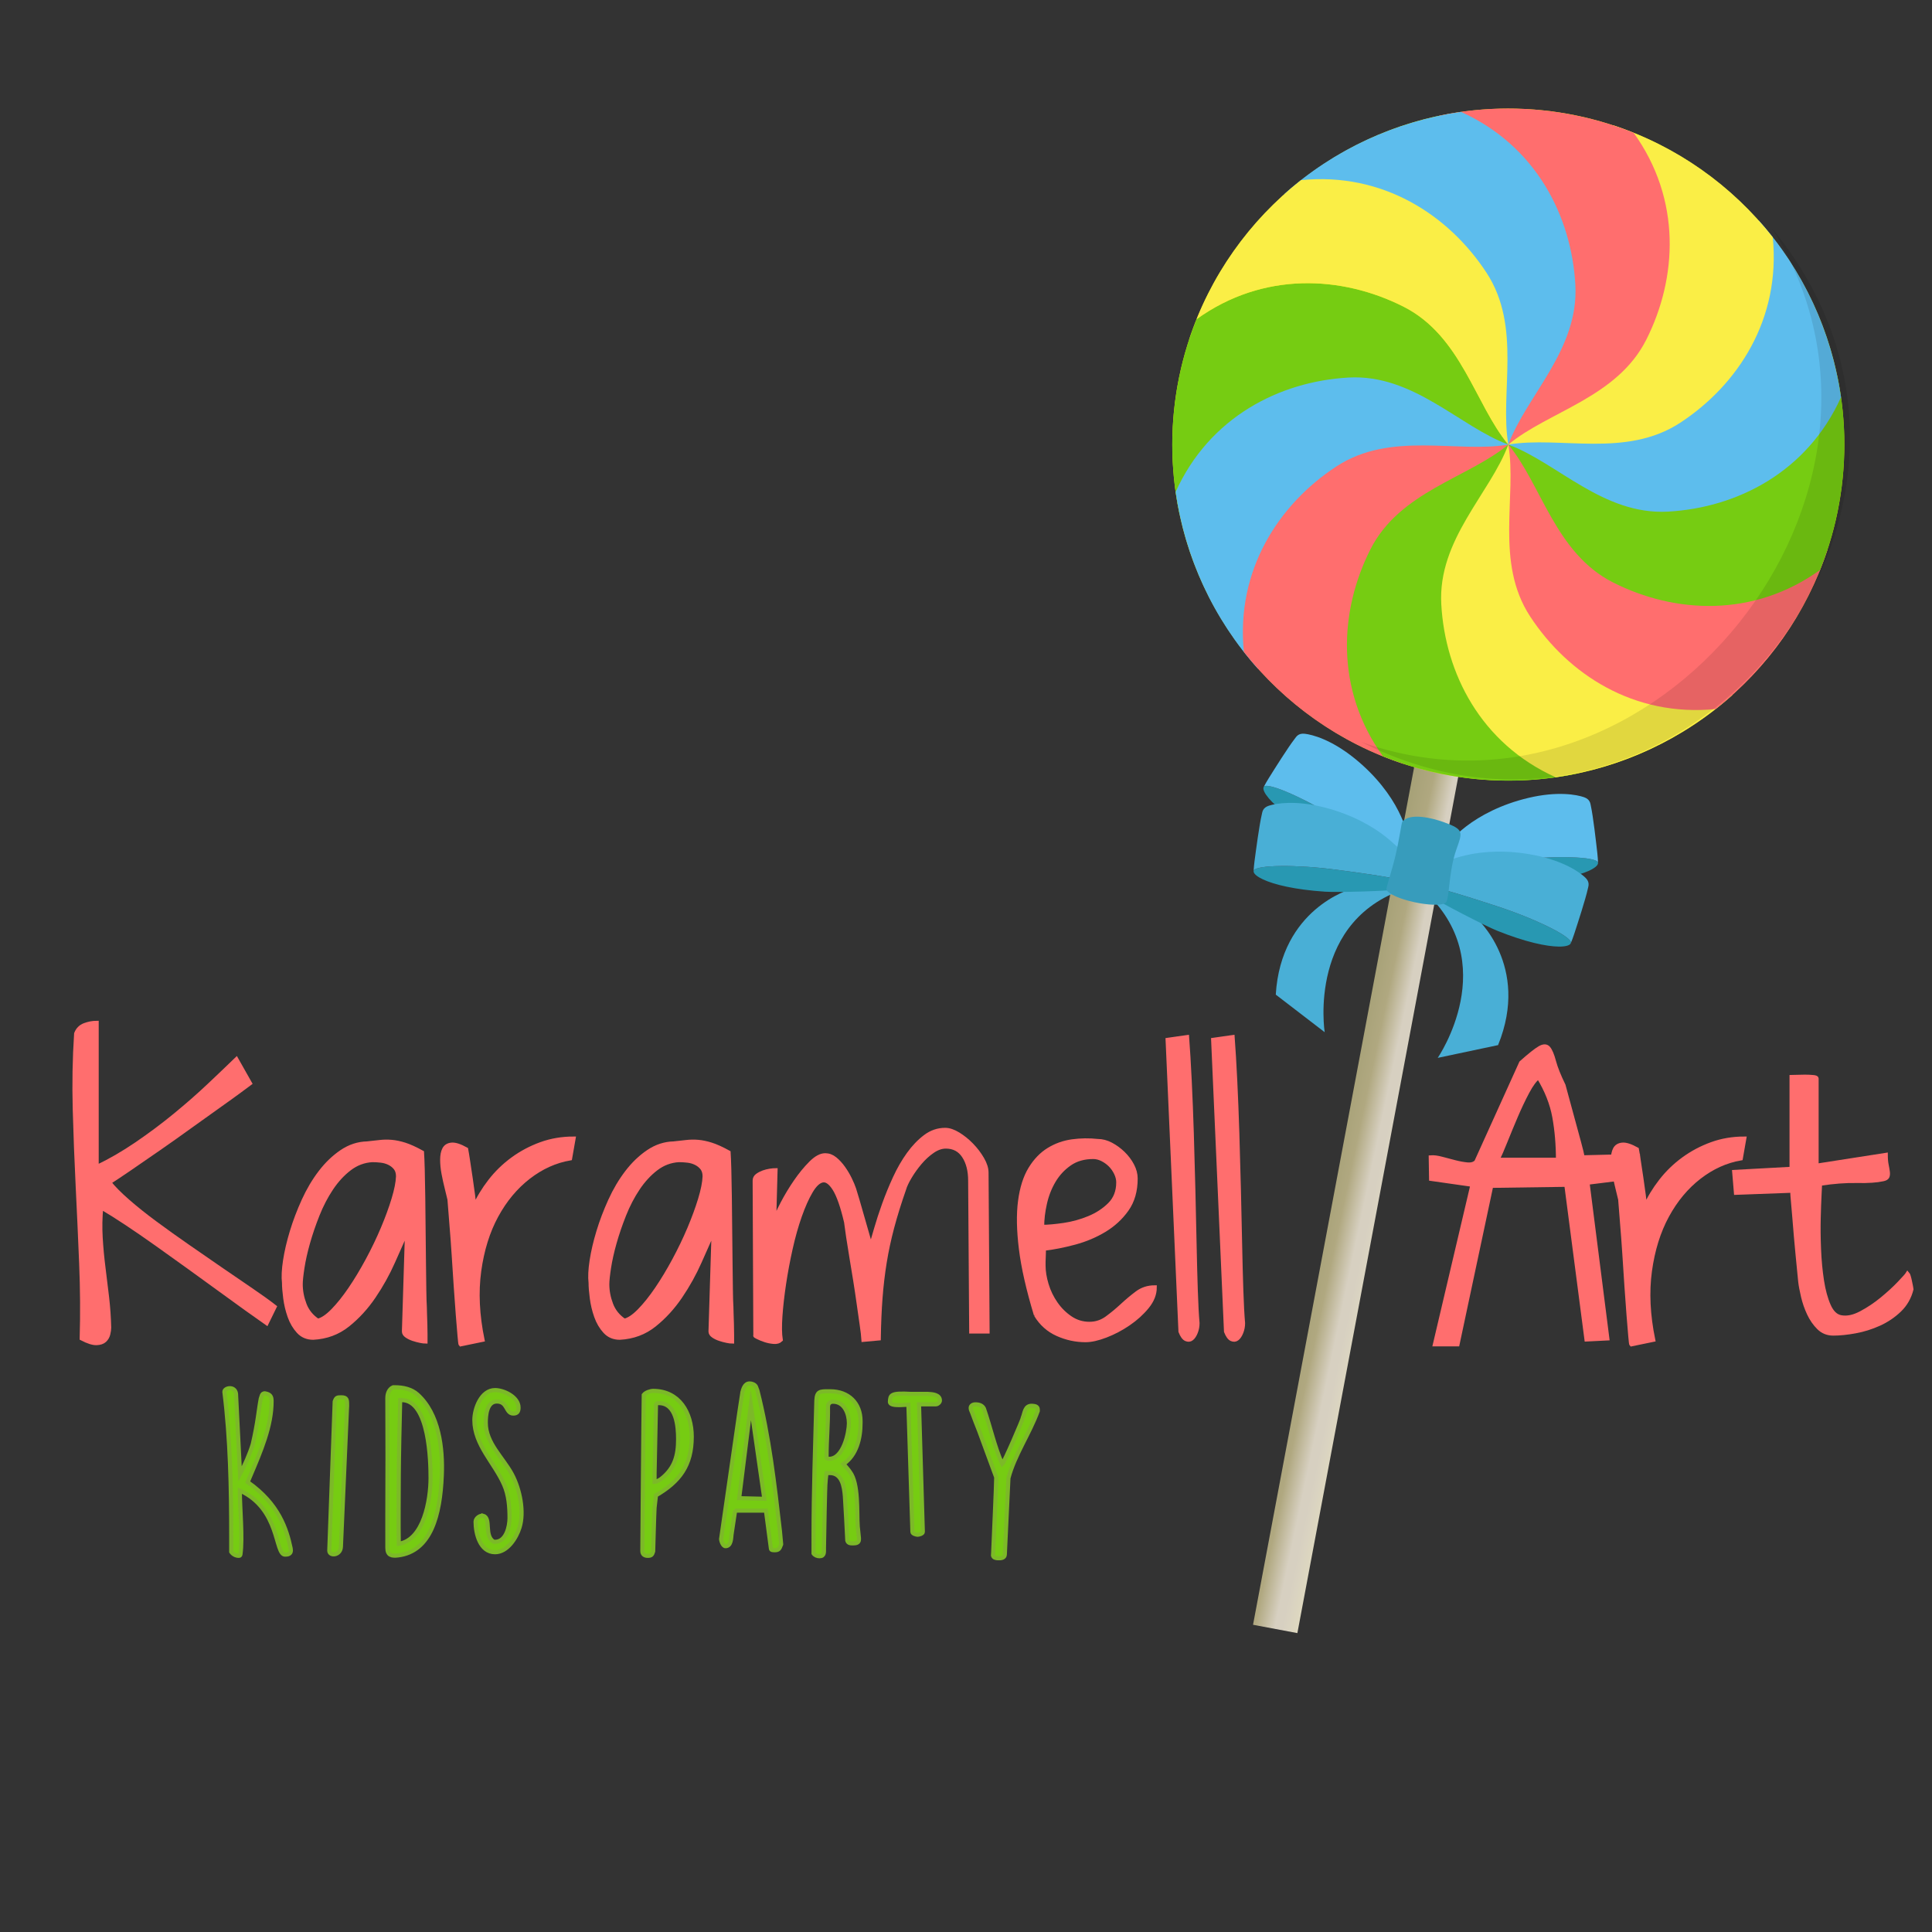
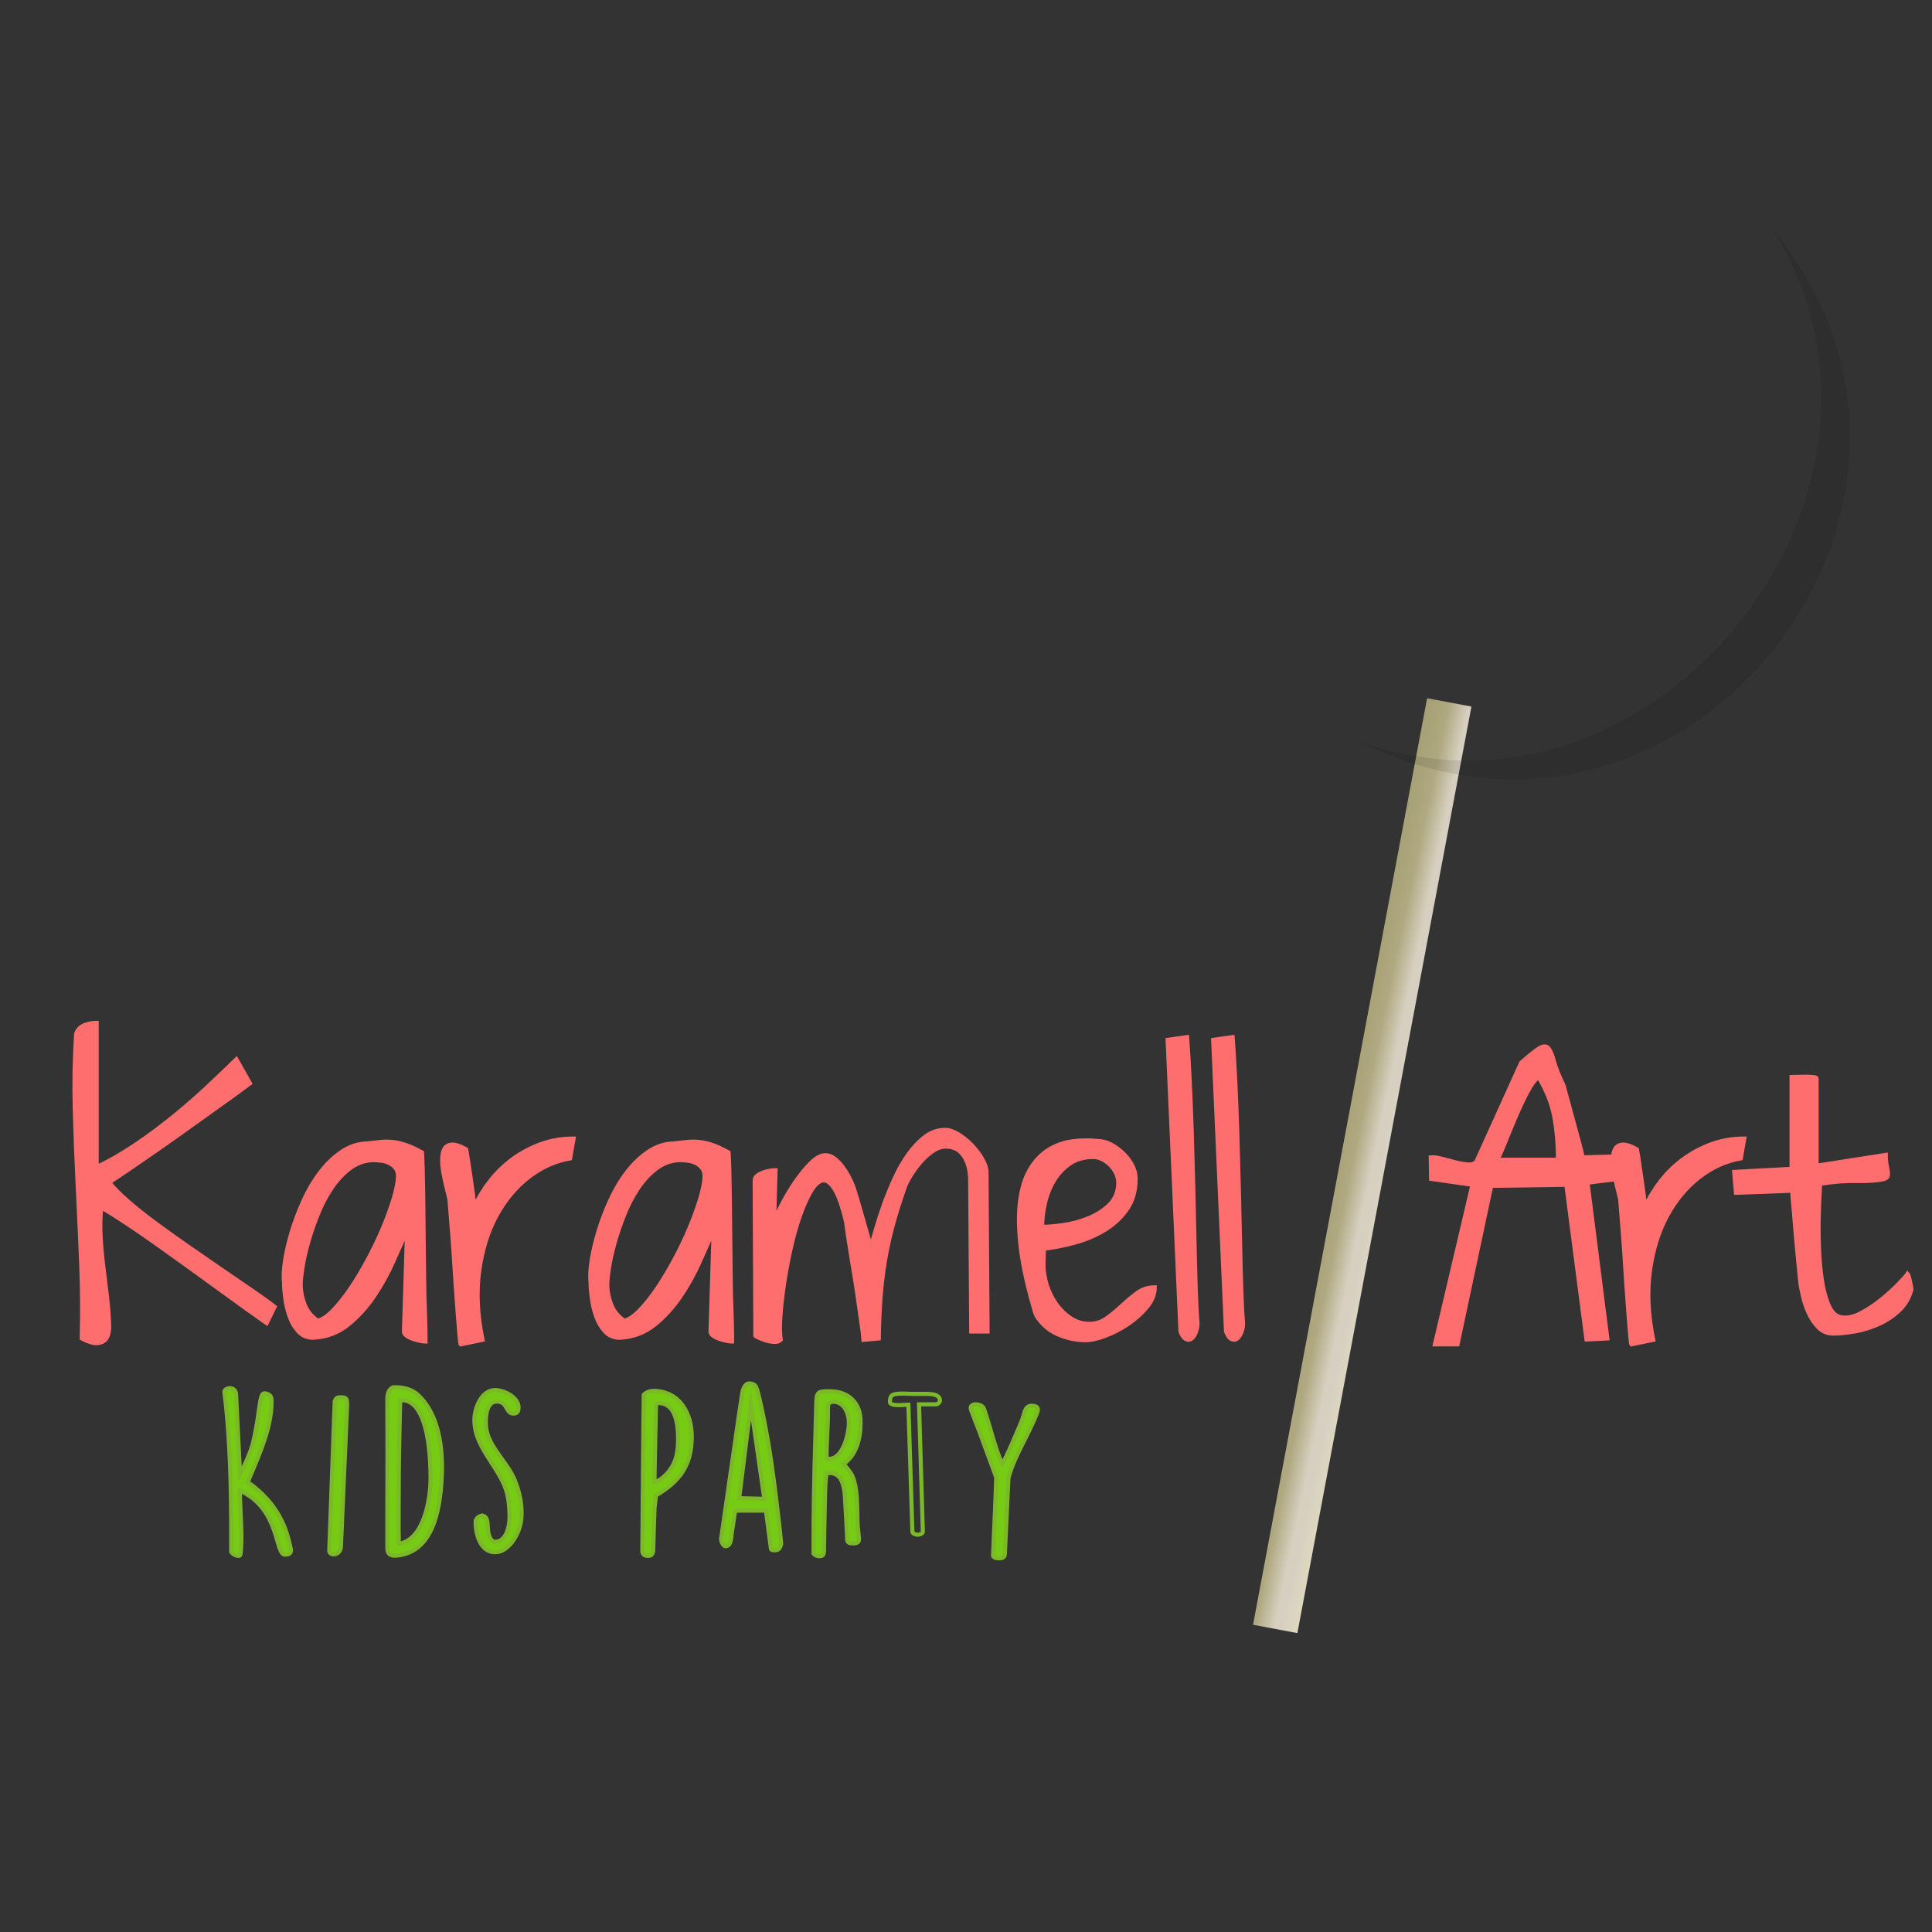
<svg xmlns="http://www.w3.org/2000/svg" viewBox="0 0 944.881 944.881" height="944.881" width="944.881" xml:space="preserve" id="svg2" version="1.1">
  <rect x="0" y="0" width="944.881" height="944.881" fill="#333333" stroke="none" />
  <defs id="defs6">
    <clipPath id="clipPath18" clipPathUnits="userSpaceOnUse">
      <path id="path16" d="M 0,708.661 H 708.661 V 0 H 0 Z" />
    </clipPath>
    <linearGradient id="linearGradient132" spreadMethod="pad" gradientTransform="matrix(6.793,150.124,76.766,362.938,496.398,206.1)" gradientUnits="userSpaceOnUse" y2="0" x2="1" y1="0" x1="0">
      <stop id="stop120" offset="0" style="stop-opacity:1;stop-color:#ded8c0" />
      <stop id="stop122" offset="0.013" style="stop-opacity:1;stop-color:#ded8c0" />
      <stop id="stop124" offset="0.244" style="stop-opacity:1;stop-color:#d7d0c1" />
      <stop id="stop126" offset="0.351" style="stop-opacity:1;stop-color:#d7d0c1" />
      <stop id="stop128" offset="0.658" style="stop-opacity:1;stop-color:#b0a880" />
      <stop id="stop130" offset="1" style="stop-opacity:1;stop-color:#a5a076" />
    </linearGradient>
    <clipPath id="clipPath142" clipPathUnits="userSpaceOnUse">
-       <path id="path140" d="M 0,708.661 H 708.661 V 0 H 0 Z" />
-     </clipPath>
+       </clipPath>
    <clipPath id="clipPath246" clipPathUnits="userSpaceOnUse">
      <path id="path244" d="m 491.112,635.515 c -32.443,-20.288 -47.618,-54.526 -33.895,-76.474 v 0 c 13.725,-21.945 51.151,-23.289 83.594,-3.001 v 0 c 32.444,20.288 47.618,54.525 33.894,76.471 v 0 c -7.215,11.539 -20.979,17.383 -37.13,17.382 v 0 c -14.567,-10e-4 -31.077,-4.757 -46.463,-14.378" />
    </clipPath>
    <linearGradient id="linearGradient262" spreadMethod="pad" gradientTransform="matrix(-46.903,81.239,81.239,46.903,539.413,555.157)" gradientUnits="userSpaceOnUse" y2="0" x2="1" y1="0" x1="0">
      <stop id="stop256" offset="0" style="stop-opacity:0;stop-color:#ffffff" />
      <stop id="stop258" offset="0.988" style="stop-opacity:0.5;stop-color:#ffffff" />
      <stop id="stop260" offset="1" style="stop-opacity:0.5;stop-color:#ffffff" />
    </linearGradient>
    <mask id="mask264" height="1" width="1" y="0" x="0" maskUnits="userSpaceOnUse">
      <g id="g274">
        <g id="g272">
          <g id="g270">
            <g id="g268">
              <path id="path266" style="fill:url(#linearGradient262);stroke:none" d="M -32768,32767 H 32767 V -32768 H -32768 Z" />
            </g>
          </g>
        </g>
      </g>
    </mask>
    <linearGradient id="linearGradient286" spreadMethod="pad" gradientTransform="matrix(-46.903,81.239,81.239,46.903,539.413,555.157)" gradientUnits="userSpaceOnUse" y2="0" x2="1" y1="0" x1="0">
      <stop id="stop280" offset="0" style="stop-opacity:1;stop-color:#ffffff" />
      <stop id="stop282" offset="0.988" style="stop-opacity:1;stop-color:#ffffff" />
      <stop id="stop284" offset="1" style="stop-opacity:1;stop-color:#ffffff" />
    </linearGradient>
    <clipPath id="clipPath296" clipPathUnits="userSpaceOnUse">
      <path id="path294" d="M 0,708.661 H 708.661 V 0 H 0 Z" />
    </clipPath>
    <clipPath id="clipPath304" clipPathUnits="userSpaceOnUse">
      <path id="path302" d="M 499.433,624.964 H 678.734 V 422.851 H 499.433 Z" />
    </clipPath>
  </defs>
  <g transform="matrix(1.333,0,0,-1.333,0,944.881)" id="g10">
    <g id="g12">
      <g clip-path="url(#clipPath18)" id="g14">
        <g transform="translate(29.982,217.775)" id="g20">
          <path id="path22" style="fill:#ff6e6e;fill-opacity:1;fill-rule:nonzero;stroke:none" d="M 0,0 C 0.255,8.927 0.191,18.087 -0.191,27.483 -0.574,36.876 -1,46.314 -1.467,55.795 c -0.468,9.479 -0.829,18.917 -1.084,28.312 -0.255,9.394 -0.086,18.64 0.51,27.739 0.594,1.53 1.636,2.57 3.125,3.124 1.486,0.552 2.953,0.829 4.4,0.829 V 62.873 c 4.846,2.296 9.734,5.122 14.666,8.481 4.93,3.358 9.648,6.887 14.156,10.585 4.506,3.699 8.672,7.353 12.498,10.968 3.826,3.613 7.142,6.779 9.947,9.501 l 4.975,-8.8 c -0.341,-0.254 -1.575,-1.169 -3.699,-2.741 -2.126,-1.575 -4.782,-3.488 -7.971,-5.74 -3.188,-2.253 -6.695,-4.762 -10.521,-7.524 -3.826,-2.764 -7.61,-5.442 -11.35,-8.034 -3.743,-2.595 -7.228,-4.996 -10.458,-7.206 -3.232,-2.212 -5.783,-3.911 -7.652,-5.101 1.614,-2.041 3.909,-4.358 6.886,-6.95 2.976,-2.595 6.333,-5.273 10.076,-8.035 3.74,-2.764 7.693,-5.591 11.86,-8.481 4.165,-2.892 8.226,-5.697 12.18,-8.417 3.953,-2.722 7.652,-5.251 11.095,-7.588 3.443,-2.34 6.313,-4.4 8.608,-6.186 L 67.847,5.611 c -1.957,1.359 -4.444,3.125 -7.461,5.293 -3.018,2.168 -6.334,4.569 -9.947,7.205 -3.615,2.635 -7.397,5.377 -11.351,8.226 -3.953,2.848 -7.843,5.632 -11.669,8.353 -3.826,2.721 -7.504,5.249 -11.031,7.589 C 12.859,44.614 9.776,46.549 7.142,48.08 6.801,44.337 6.737,40.639 6.95,36.984 7.162,33.328 7.502,29.671 7.971,26.017 8.437,22.36 8.883,18.684 9.31,14.985 9.734,11.287 9.989,7.608 10.075,3.954 10.075,3.357 9.967,2.592 9.756,1.658 9.543,0.721 9.097,-0.064 8.417,-0.702 7.735,-1.339 6.737,-1.678 5.42,-1.722 4.101,-1.764 2.295,-1.19 0,0" />
        </g>
        <g transform="translate(29.982,217.775)" id="g24">
          <path id="path26" style="fill:none;stroke:#ff6e6e;stroke-width:1.5;stroke-linecap:butt;stroke-linejoin:miter;stroke-miterlimit:10;stroke-dasharray:none;stroke-opacity:1" d="M 0,0 C 0.255,8.927 0.191,18.087 -0.191,27.483 -0.574,36.876 -1,46.314 -1.467,55.795 c -0.468,9.479 -0.829,18.917 -1.084,28.312 -0.255,9.394 -0.086,18.64 0.51,27.739 0.594,1.53 1.636,2.57 3.125,3.124 1.486,0.552 2.953,0.829 4.4,0.829 V 62.873 c 4.846,2.296 9.734,5.122 14.666,8.481 4.93,3.358 9.648,6.887 14.156,10.585 4.506,3.699 8.672,7.353 12.498,10.968 3.826,3.613 7.142,6.779 9.947,9.501 l 4.975,-8.8 c -0.341,-0.254 -1.575,-1.169 -3.699,-2.741 -2.126,-1.575 -4.782,-3.488 -7.971,-5.74 -3.188,-2.253 -6.695,-4.762 -10.521,-7.524 -3.826,-2.764 -7.61,-5.442 -11.35,-8.034 -3.743,-2.595 -7.228,-4.996 -10.458,-7.206 -3.232,-2.212 -5.783,-3.911 -7.652,-5.101 1.614,-2.041 3.909,-4.358 6.886,-6.95 2.976,-2.595 6.333,-5.273 10.076,-8.035 3.74,-2.764 7.693,-5.591 11.86,-8.481 4.165,-2.892 8.226,-5.697 12.18,-8.417 3.953,-2.722 7.652,-5.251 11.095,-7.588 3.443,-2.34 6.313,-4.4 8.608,-6.186 L 67.847,5.611 c -1.957,1.359 -4.444,3.125 -7.461,5.293 -3.018,2.168 -6.334,4.569 -9.947,7.205 -3.615,2.635 -7.397,5.377 -11.351,8.226 -3.953,2.848 -7.843,5.632 -11.669,8.353 -3.826,2.721 -7.504,5.249 -11.031,7.589 C 12.859,44.614 9.776,46.549 7.142,48.08 6.801,44.337 6.737,40.639 6.95,36.984 7.162,33.328 7.502,29.671 7.971,26.017 8.437,22.36 8.883,18.684 9.31,14.985 9.734,11.287 9.989,7.608 10.075,3.954 10.075,3.357 9.967,2.592 9.756,1.658 9.543,0.721 9.097,-0.064 8.417,-0.702 7.735,-1.339 6.737,-1.678 5.42,-1.722 4.101,-1.764 2.295,-1.19 0,0 Z" />
        </g>
        <g transform="translate(110.327,237.67)" id="g28">
          <path id="path30" style="fill:#ff6e6e;fill-opacity:1;fill-rule:nonzero;stroke:none" d="m 0,0 c 0,-2.467 0.466,-4.932 1.403,-7.397 0.934,-2.467 2.551,-4.464 4.846,-5.994 1.614,0.339 3.463,1.572 5.547,3.699 2.083,2.124 4.209,4.782 6.377,7.97 2.168,3.188 4.292,6.716 6.377,10.585 2.082,3.868 3.931,7.716 5.548,11.542 1.613,3.826 2.933,7.417 3.953,10.777 1.02,3.357 1.572,6.141 1.658,8.353 0,1.275 -0.299,2.296 -0.893,3.061 -0.596,0.765 -1.361,1.381 -2.295,1.849 -0.937,0.466 -1.957,0.765 -3.061,0.892 -1.106,0.128 -2.168,0.192 -3.189,0.192 -3.06,-0.172 -5.846,-1.212 -8.353,-3.125 -2.509,-1.913 -4.74,-4.336 -6.695,-7.269 C 9.266,32.202 7.588,28.97 6.185,25.442 4.782,21.914 3.613,18.492 2.678,15.176 1.742,11.86 1.062,8.819 0.638,6.058 0.211,3.294 0,1.275 0,0 M 39.025,19.768 C 37.578,16.535 35.878,12.709 33.923,8.29 31.967,3.868 29.607,-0.383 26.845,-4.464 24.082,-8.545 20.893,-12.032 17.28,-14.921 13.666,-17.813 9.438,-19.385 4.591,-19.64 c -2.212,0 -4.017,0.765 -5.42,2.295 -1.403,1.531 -2.487,3.38 -3.252,5.548 -0.765,2.168 -1.297,4.4 -1.594,6.695 -0.299,2.296 -0.447,4.165 -0.447,5.612 -0.255,2.124 -0.127,4.846 0.383,8.162 0.51,3.316 1.339,6.865 2.487,10.649 1.148,3.782 2.592,7.588 4.336,11.414 1.742,3.826 3.782,7.269 6.122,10.33 2.337,3.061 4.951,5.568 7.843,7.525 2.889,1.954 5.993,2.975 9.309,3.06 1.7,0.17 3.253,0.339 4.656,0.511 1.403,0.169 2.847,0.191 4.336,0.063 1.486,-0.127 3.102,-0.468 4.846,-1.02 1.742,-0.554 3.846,-1.51 6.313,-2.87 0.083,-1.191 0.169,-3.273 0.255,-6.249 0.083,-2.977 0.147,-6.356 0.191,-10.138 0.042,-3.784 0.084,-7.78 0.128,-11.989 0.042,-4.208 0.083,-8.183 0.127,-11.924 0.042,-3.742 0.084,-7.099 0.127,-10.075 0.042,-2.977 0.106,-5.059 0.192,-6.249 0,-0.426 0.02,-1.255 0.064,-2.486 0.042,-1.234 0.083,-2.531 0.127,-3.891 0.042,-1.36 0.064,-2.658 0.064,-3.889 v -2.487 c -0.427,0 -1.064,0.086 -1.913,0.255 -0.851,0.171 -1.722,0.403 -2.615,0.702 -0.892,0.296 -1.679,0.679 -2.359,1.148 -0.681,0.466 -1.02,0.998 -1.02,1.593 z" />
        </g>
        <g transform="translate(110.327,237.67)" id="g32">
          <path id="path34" style="fill:none;stroke:#ff6e6e;stroke-width:1.5;stroke-linecap:butt;stroke-linejoin:miter;stroke-miterlimit:10;stroke-dasharray:none;stroke-opacity:1" d="m 0,0 c 0,-2.467 0.466,-4.932 1.403,-7.397 0.934,-2.467 2.551,-4.464 4.846,-5.994 1.614,0.339 3.463,1.572 5.547,3.699 2.083,2.124 4.209,4.782 6.377,7.97 2.168,3.188 4.292,6.716 6.377,10.585 2.082,3.868 3.931,7.716 5.548,11.542 1.613,3.826 2.933,7.417 3.953,10.777 1.02,3.357 1.572,6.141 1.658,8.353 0,1.275 -0.299,2.296 -0.893,3.061 -0.596,0.765 -1.361,1.381 -2.295,1.849 -0.937,0.466 -1.957,0.765 -3.061,0.892 -1.106,0.128 -2.168,0.192 -3.189,0.192 -3.06,-0.172 -5.846,-1.212 -8.353,-3.125 -2.509,-1.913 -4.74,-4.336 -6.695,-7.269 C 9.266,32.202 7.588,28.97 6.185,25.442 4.782,21.914 3.613,18.492 2.678,15.176 1.742,11.86 1.062,8.819 0.638,6.058 0.211,3.294 0,1.275 0,0 Z M 39.025,19.768 C 37.578,16.535 35.878,12.709 33.923,8.29 31.967,3.868 29.607,-0.383 26.845,-4.464 24.082,-8.545 20.893,-12.032 17.28,-14.921 13.666,-17.813 9.438,-19.385 4.591,-19.64 c -2.212,0 -4.017,0.765 -5.42,2.295 -1.403,1.531 -2.487,3.38 -3.252,5.548 -0.765,2.168 -1.297,4.4 -1.594,6.695 -0.299,2.296 -0.447,4.165 -0.447,5.612 -0.255,2.124 -0.127,4.846 0.383,8.162 0.51,3.316 1.339,6.865 2.487,10.649 1.148,3.782 2.592,7.588 4.336,11.414 1.742,3.826 3.782,7.269 6.122,10.33 2.337,3.061 4.951,5.568 7.843,7.525 2.889,1.954 5.993,2.975 9.309,3.06 1.7,0.17 3.253,0.339 4.656,0.511 1.403,0.169 2.847,0.191 4.336,0.063 1.486,-0.127 3.102,-0.468 4.846,-1.02 1.742,-0.554 3.846,-1.51 6.313,-2.87 0.083,-1.191 0.169,-3.273 0.255,-6.249 0.083,-2.977 0.147,-6.356 0.191,-10.138 0.042,-3.784 0.084,-7.78 0.128,-11.989 0.042,-4.208 0.083,-8.183 0.127,-11.924 0.042,-3.742 0.084,-7.099 0.127,-10.075 0.042,-2.977 0.106,-5.059 0.192,-6.249 0,-0.426 0.02,-1.255 0.064,-2.486 0.042,-1.234 0.083,-2.531 0.127,-3.891 0.042,-1.36 0.064,-2.658 0.064,-3.889 v -2.487 c -0.427,0 -1.064,0.086 -1.913,0.255 -0.851,0.171 -1.722,0.403 -2.615,0.702 -0.892,0.296 -1.679,0.679 -2.359,1.148 -0.681,0.466 -1.02,0.998 -1.02,1.593 z" />
        </g>
        <g transform="translate(164.911,268.788)" id="g36">
          <path id="path38" style="fill:#ff6e6e;fill-opacity:1;fill-rule:nonzero;stroke:none" d="m 0,0 c -0.255,1.104 -0.596,2.507 -1.02,4.208 -0.426,1.7 -0.809,3.444 -1.148,5.23 -0.341,1.785 -0.51,3.485 -0.51,5.101 0,1.614 0.255,2.911 0.765,3.89 0.51,0.976 1.403,1.53 2.679,1.657 1.275,0.128 3.06,-0.446 5.356,-1.721 C 6.291,17.514 6.524,16.089 6.823,14.092 7.12,12.094 7.439,9.968 7.78,7.716 8.119,5.462 8.417,3.336 8.672,1.339 8.927,-0.66 9.055,-2.084 9.055,-2.933 c 1.53,3.399 3.485,6.632 5.866,9.692 2.38,3.061 5.143,5.739 8.29,8.035 3.144,2.295 6.588,4.123 10.33,5.484 3.741,1.359 7.736,2.04 11.988,2.04 L 44.254,15.049 C 38.812,14.112 33.732,11.817 29.014,8.162 24.295,4.505 20.361,-0.213 17.217,-5.994 14.071,-11.777 11.966,-18.536 10.904,-26.271 9.84,-34.009 10.245,-42.426 12.116,-51.523 l -8.035,-1.658 c -0.085,0.086 -0.213,1.128 -0.382,3.125 -0.172,1.996 -0.383,4.569 -0.638,7.715 -0.255,3.145 -0.51,6.674 -0.765,10.586 -0.255,3.909 -0.51,7.821 -0.765,11.733 -0.256,3.909 -0.532,7.629 -0.829,11.159 C 0.403,-5.336 0.169,-2.381 0,0" />
        </g>
        <g transform="translate(164.911,268.788)" id="g40">
          <path id="path42" style="fill:none;stroke:#ff6e6e;stroke-width:1.5;stroke-linecap:butt;stroke-linejoin:miter;stroke-miterlimit:10;stroke-dasharray:none;stroke-opacity:1" d="m 0,0 c -0.255,1.104 -0.596,2.507 -1.02,4.208 -0.426,1.7 -0.809,3.444 -1.148,5.23 -0.341,1.785 -0.51,3.485 -0.51,5.101 0,1.614 0.255,2.911 0.765,3.89 0.51,0.976 1.403,1.53 2.679,1.657 1.275,0.128 3.06,-0.446 5.356,-1.721 C 6.291,17.514 6.524,16.089 6.823,14.092 7.12,12.094 7.439,9.968 7.78,7.716 8.119,5.462 8.417,3.336 8.672,1.339 8.927,-0.66 9.055,-2.084 9.055,-2.933 c 1.53,3.399 3.485,6.632 5.866,9.692 2.38,3.061 5.143,5.739 8.29,8.035 3.144,2.295 6.588,4.123 10.33,5.484 3.741,1.359 7.736,2.04 11.988,2.04 L 44.254,15.049 C 38.812,14.112 33.732,11.817 29.014,8.162 24.295,4.505 20.361,-0.213 17.217,-5.994 14.071,-11.777 11.966,-18.536 10.904,-26.271 9.84,-34.009 10.245,-42.426 12.116,-51.523 l -8.035,-1.658 c -0.085,0.086 -0.213,1.128 -0.382,3.125 -0.172,1.996 -0.383,4.569 -0.638,7.715 -0.255,3.145 -0.51,6.674 -0.765,10.586 -0.255,3.909 -0.51,7.821 -0.765,11.733 -0.256,3.909 -0.532,7.629 -0.829,11.159 C 0.403,-5.336 0.169,-2.381 0,0 Z" />
        </g>
        <g transform="translate(222.81,237.67)" id="g44">
          <path id="path46" style="fill:#ff6e6e;fill-opacity:1;fill-rule:nonzero;stroke:none" d="m 0,0 c 0,-2.467 0.466,-4.932 1.403,-7.397 0.934,-2.467 2.551,-4.464 4.846,-5.994 1.614,0.339 3.463,1.572 5.547,3.699 2.083,2.124 4.209,4.782 6.377,7.97 2.168,3.188 4.292,6.716 6.377,10.585 2.082,3.868 3.931,7.716 5.548,11.542 1.613,3.826 2.933,7.417 3.953,10.777 1.02,3.357 1.572,6.141 1.658,8.353 0,1.275 -0.299,2.296 -0.893,3.061 -0.596,0.765 -1.361,1.381 -2.295,1.849 -0.937,0.466 -1.957,0.765 -3.061,0.892 -1.106,0.128 -2.168,0.192 -3.189,0.192 -3.06,-0.172 -5.846,-1.212 -8.353,-3.125 -2.509,-1.913 -4.74,-4.336 -6.695,-7.269 C 9.266,32.202 7.588,28.97 6.185,25.442 4.782,21.914 3.613,18.492 2.678,15.176 1.742,11.86 1.062,8.819 0.638,6.058 0.211,3.294 0,1.275 0,0 M 39.025,19.768 C 37.578,16.535 35.878,12.709 33.923,8.29 31.967,3.868 29.607,-0.383 26.845,-4.464 24.082,-8.545 20.893,-12.032 17.28,-14.921 13.666,-17.813 9.438,-19.385 4.591,-19.64 c -2.212,0 -4.017,0.765 -5.42,2.295 -1.403,1.531 -2.487,3.38 -3.252,5.548 -0.765,2.168 -1.297,4.4 -1.594,6.695 -0.299,2.296 -0.447,4.165 -0.447,5.612 -0.255,2.124 -0.127,4.846 0.383,8.162 0.51,3.316 1.339,6.865 2.487,10.649 1.148,3.782 2.592,7.588 4.336,11.414 1.742,3.826 3.782,7.269 6.122,10.33 2.337,3.061 4.951,5.568 7.843,7.525 2.889,1.954 5.993,2.975 9.309,3.06 1.7,0.17 3.253,0.339 4.656,0.511 1.403,0.169 2.847,0.191 4.336,0.063 1.486,-0.127 3.102,-0.468 4.846,-1.02 1.742,-0.554 3.846,-1.51 6.313,-2.87 0.083,-1.191 0.169,-3.273 0.255,-6.249 0.083,-2.977 0.147,-6.356 0.191,-10.138 0.042,-3.784 0.084,-7.78 0.128,-11.989 0.042,-4.208 0.083,-8.183 0.127,-11.924 0.042,-3.742 0.084,-7.099 0.127,-10.075 0.042,-2.977 0.106,-5.059 0.192,-6.249 0,-0.426 0.02,-1.255 0.064,-2.486 0.042,-1.234 0.083,-2.531 0.127,-3.891 0.042,-1.36 0.064,-2.658 0.064,-3.889 v -2.487 c -0.427,0 -1.064,0.086 -1.913,0.255 -0.851,0.171 -1.722,0.403 -2.615,0.702 -0.892,0.296 -1.679,0.679 -2.359,1.148 -0.681,0.466 -1.02,0.998 -1.02,1.593 z" />
        </g>
        <g transform="translate(222.81,237.67)" id="g48">
          <path id="path50" style="fill:none;stroke:#ff6e6e;stroke-width:1.5;stroke-linecap:butt;stroke-linejoin:miter;stroke-miterlimit:10;stroke-dasharray:none;stroke-opacity:1" d="m 0,0 c 0,-2.467 0.466,-4.932 1.403,-7.397 0.934,-2.467 2.551,-4.464 4.846,-5.994 1.614,0.339 3.463,1.572 5.547,3.699 2.083,2.124 4.209,4.782 6.377,7.97 2.168,3.188 4.292,6.716 6.377,10.585 2.082,3.868 3.931,7.716 5.548,11.542 1.613,3.826 2.933,7.417 3.953,10.777 1.02,3.357 1.572,6.141 1.658,8.353 0,1.275 -0.299,2.296 -0.893,3.061 -0.596,0.765 -1.361,1.381 -2.295,1.849 -0.937,0.466 -1.957,0.765 -3.061,0.892 -1.106,0.128 -2.168,0.192 -3.189,0.192 -3.06,-0.172 -5.846,-1.212 -8.353,-3.125 -2.509,-1.913 -4.74,-4.336 -6.695,-7.269 C 9.266,32.202 7.588,28.97 6.185,25.442 4.782,21.914 3.613,18.492 2.678,15.176 1.742,11.86 1.062,8.819 0.638,6.058 0.211,3.294 0,1.275 0,0 Z M 39.025,19.768 C 37.578,16.535 35.878,12.709 33.923,8.29 31.967,3.868 29.607,-0.383 26.845,-4.464 24.082,-8.545 20.893,-12.032 17.28,-14.921 13.666,-17.813 9.438,-19.385 4.591,-19.64 c -2.212,0 -4.017,0.765 -5.42,2.295 -1.403,1.531 -2.487,3.38 -3.252,5.548 -0.765,2.168 -1.297,4.4 -1.594,6.695 -0.299,2.296 -0.447,4.165 -0.447,5.612 -0.255,2.124 -0.127,4.846 0.383,8.162 0.51,3.316 1.339,6.865 2.487,10.649 1.148,3.782 2.592,7.588 4.336,11.414 1.742,3.826 3.782,7.269 6.122,10.33 2.337,3.061 4.951,5.568 7.843,7.525 2.889,1.954 5.993,2.975 9.309,3.06 1.7,0.17 3.253,0.339 4.656,0.511 1.403,0.169 2.847,0.191 4.336,0.063 1.486,-0.127 3.102,-0.468 4.846,-1.02 1.742,-0.554 3.846,-1.51 6.313,-2.87 0.083,-1.191 0.169,-3.273 0.255,-6.249 0.083,-2.977 0.147,-6.356 0.191,-10.138 0.042,-3.784 0.084,-7.78 0.128,-11.989 0.042,-4.208 0.083,-8.183 0.127,-11.924 0.042,-3.742 0.084,-7.099 0.127,-10.075 0.042,-2.977 0.106,-5.059 0.192,-6.249 0,-0.426 0.02,-1.255 0.064,-2.486 0.042,-1.234 0.083,-2.531 0.127,-3.891 0.042,-1.36 0.064,-2.658 0.064,-3.889 v -2.487 c -0.427,0 -1.064,0.086 -1.913,0.255 -0.851,0.171 -1.722,0.403 -2.615,0.702 -0.892,0.296 -1.679,0.679 -2.359,1.148 -0.681,0.466 -1.02,0.998 -1.02,1.593 z" />
        </g>
        <g transform="translate(287.087,267.322)" id="g52">
          <path id="path54" style="fill:#ff6e6e;fill-opacity:1;fill-rule:nonzero;stroke:none" d="m 0,0 c 1.444,2.762 3.061,5.44 4.846,8.034 1.785,2.593 3.634,4.846 5.548,6.759 1.913,1.914 3.676,2.87 5.292,2.87 1.275,0 2.465,-0.446 3.571,-1.339 1.104,-0.893 2.124,-1.999 3.061,-3.316 0.934,-1.319 1.742,-2.678 2.423,-4.081 0.679,-1.403 1.19,-2.615 1.53,-3.635 0.255,-0.765 0.68,-2.167 1.276,-4.208 0.594,-2.041 1.211,-4.189 1.849,-6.44 0.638,-2.254 1.253,-4.4 1.849,-6.441 0.594,-2.04 0.977,-3.443 1.148,-4.208 0.51,1.699 1.168,3.953 1.977,6.759 0.807,2.806 1.785,5.803 2.933,8.991 1.148,3.188 2.465,6.396 3.953,9.629 1.487,3.23 3.167,6.141 5.038,8.735 1.869,2.593 3.91,4.719 6.122,6.377 2.209,1.658 4.632,2.487 7.269,2.487 1.444,0 3.039,-0.532 4.782,-1.594 1.742,-1.065 3.38,-2.381 4.91,-3.954 1.531,-1.574 2.826,-3.274 3.89,-5.101 1.062,-1.829 1.594,-3.507 1.594,-5.037 l 0.383,-58.283 H 69.25 L 68.867,8.353 c 0,3.655 -0.765,6.652 -2.295,8.991 -1.53,2.338 -3.742,3.507 -6.632,3.507 -1.616,0 -3.252,-0.574 -4.91,-1.722 -1.658,-1.147 -3.188,-2.55 -4.591,-4.208 C 49.036,13.263 47.803,11.542 46.74,9.756 45.676,7.971 44.975,6.482 44.636,5.292 c -1.785,-5.101 -3.252,-9.82 -4.4,-14.156 -1.148,-4.336 -2.062,-8.608 -2.742,-12.817 -0.681,-4.208 -1.191,-8.545 -1.53,-13.008 -0.341,-4.464 -0.554,-9.417 -0.638,-14.857 l -5.611,-0.511 c -0.086,1.359 -0.299,3.189 -0.638,5.484 -0.341,2.296 -0.701,4.824 -1.084,7.589 -0.383,2.761 -0.809,5.611 -1.275,8.544 -0.468,2.933 -0.937,5.781 -1.403,8.545 -0.468,2.762 -0.873,5.292 -1.211,7.588 -0.341,2.295 -0.596,4.123 -0.766,5.484 -1.361,5.781 -2.786,9.84 -4.272,12.179 -1.489,2.337 -2.955,3.358 -4.4,3.061 C 13.219,8.118 11.796,6.779 10.394,4.399 8.991,2.019 7.652,-0.979 6.376,-4.591 5.101,-8.206 3.973,-12.202 2.997,-16.58 2.019,-20.959 1.211,-25.273 0.574,-29.524 c -0.638,-4.252 -1.084,-8.206 -1.34,-11.86 -0.255,-3.657 -0.213,-6.549 0.128,-8.673 -0.596,-0.593 -1.446,-0.849 -2.55,-0.765 -1.106,0.086 -2.168,0.299 -3.189,0.638 -1.02,0.339 -1.913,0.701 -2.678,1.084 -0.765,0.382 -1.064,0.574 -0.893,0.574 l -0.255,56.879 c 0,0.765 0.319,1.381 0.957,1.849 0.638,0.466 1.359,0.849 2.168,1.148 0.807,0.297 1.636,0.51 2.487,0.638 0.848,0.127 1.53,0.191 2.04,0.191 L -3.061,-6.823 C -2.467,-5.038 -1.447,-2.764 0,0" />
        </g>
        <g transform="translate(287.087,267.322)" id="g56">
          <path id="path58" style="fill:none;stroke:#ff6e6e;stroke-width:1.5;stroke-linecap:butt;stroke-linejoin:miter;stroke-miterlimit:10;stroke-dasharray:none;stroke-opacity:1" d="m 0,0 c 1.444,2.762 3.061,5.44 4.846,8.034 1.785,2.593 3.634,4.846 5.548,6.759 1.913,1.914 3.676,2.87 5.292,2.87 1.275,0 2.465,-0.446 3.571,-1.339 1.104,-0.893 2.124,-1.999 3.061,-3.316 0.934,-1.319 1.742,-2.678 2.423,-4.081 0.679,-1.403 1.19,-2.615 1.53,-3.635 0.255,-0.765 0.68,-2.167 1.276,-4.208 0.594,-2.041 1.211,-4.189 1.849,-6.44 0.638,-2.254 1.253,-4.4 1.849,-6.441 0.594,-2.04 0.977,-3.443 1.148,-4.208 0.51,1.699 1.168,3.953 1.977,6.759 0.807,2.806 1.785,5.803 2.933,8.991 1.148,3.188 2.465,6.396 3.953,9.629 1.487,3.23 3.167,6.141 5.038,8.735 1.869,2.593 3.91,4.719 6.122,6.377 2.209,1.658 4.632,2.487 7.269,2.487 1.444,0 3.039,-0.532 4.782,-1.594 1.742,-1.065 3.38,-2.381 4.91,-3.954 1.531,-1.574 2.826,-3.274 3.89,-5.101 1.062,-1.829 1.594,-3.507 1.594,-5.037 l 0.383,-58.283 H 69.25 L 68.867,8.353 c 0,3.655 -0.765,6.652 -2.295,8.991 -1.53,2.338 -3.742,3.507 -6.632,3.507 -1.616,0 -3.252,-0.574 -4.91,-1.722 -1.658,-1.147 -3.188,-2.55 -4.591,-4.208 C 49.036,13.263 47.803,11.542 46.74,9.756 45.676,7.971 44.975,6.482 44.636,5.292 c -1.785,-5.101 -3.252,-9.82 -4.4,-14.156 -1.148,-4.336 -2.062,-8.608 -2.742,-12.817 -0.681,-4.208 -1.191,-8.545 -1.53,-13.008 -0.341,-4.464 -0.554,-9.417 -0.638,-14.857 l -5.611,-0.511 c -0.086,1.359 -0.299,3.189 -0.638,5.484 -0.341,2.296 -0.701,4.824 -1.084,7.589 -0.383,2.761 -0.809,5.611 -1.275,8.544 -0.468,2.933 -0.937,5.781 -1.403,8.545 -0.468,2.762 -0.873,5.292 -1.211,7.588 -0.341,2.295 -0.596,4.123 -0.766,5.484 -1.361,5.781 -2.786,9.84 -4.272,12.179 -1.489,2.337 -2.955,3.358 -4.4,3.061 C 13.219,8.118 11.796,6.779 10.394,4.399 8.991,2.019 7.652,-0.979 6.376,-4.591 5.101,-8.206 3.973,-12.202 2.997,-16.58 2.019,-20.959 1.211,-25.273 0.574,-29.524 c -0.638,-4.252 -1.084,-8.206 -1.34,-11.86 -0.255,-3.657 -0.213,-6.549 0.128,-8.673 -0.596,-0.593 -1.446,-0.849 -2.55,-0.765 -1.106,0.086 -2.168,0.299 -3.189,0.638 -1.02,0.339 -1.913,0.701 -2.678,1.084 -0.765,0.382 -1.064,0.574 -0.893,0.574 l -0.255,56.879 c 0,0.765 0.319,1.381 0.957,1.849 0.638,0.466 1.359,0.849 2.168,1.148 0.807,0.297 1.636,0.51 2.487,0.638 0.848,0.127 1.53,0.191 2.04,0.191 L -3.061,-6.823 C -2.467,-5.038 -1.447,-2.764 0,0 Z" />
        </g>
        <g transform="translate(401.101,284.347)" id="g60">
          <path id="path62" style="fill:#ff6e6e;fill-opacity:1;fill-rule:nonzero;stroke:none" d="m 0,0 c -3.401,0 -6.293,-0.829 -8.672,-2.487 -2.381,-1.658 -4.316,-3.742 -5.803,-6.249 -1.488,-2.509 -2.572,-5.273 -3.252,-8.289 -0.681,-3.019 -1.02,-5.889 -1.02,-8.609 2.124,0 4.782,0.233 7.971,0.701 3.188,0.467 6.269,1.318 9.246,2.551 2.975,1.232 5.504,2.889 7.588,4.974 2.082,2.082 3.125,4.782 3.125,8.098 0,1.104 -0.278,2.232 -0.829,3.38 C 7.799,-4.783 7.098,-3.784 6.249,-2.933 5.398,-2.084 4.42,-1.383 3.316,-0.829 2.21,-0.277 1.104,0 0,0 m -21.042,-57.9 c -2.807,9.266 -4.636,17.323 -5.484,24.168 -0.851,6.842 -0.957,12.689 -0.319,17.535 0.637,4.846 1.89,8.8 3.762,11.861 1.869,3.061 4.123,5.398 6.759,7.014 2.635,1.614 5.504,2.634 8.608,3.061 3.103,0.425 6.228,0.466 9.374,0.127 1.614,0 3.23,-0.426 4.846,-1.275 1.614,-0.851 3.103,-1.935 4.464,-3.252 1.359,-1.319 2.465,-2.786 3.316,-4.4 0.849,-1.616 1.275,-3.232 1.275,-4.846 0,-4.508 -1.084,-8.29 -3.252,-11.35 -2.168,-3.061 -4.91,-5.592 -8.226,-7.589 -3.316,-1.998 -6.95,-3.528 -10.904,-4.591 -3.953,-1.064 -7.716,-1.807 -11.286,-2.231 v -1.212 c 0,-0.554 -0.022,-1.17 -0.064,-1.849 -0.044,-0.682 -0.064,-1.297 -0.064,-1.85 v -1.211 c 0,-2.212 0.383,-4.571 1.148,-7.078 0.765,-2.509 1.891,-4.826 3.38,-6.951 1.486,-2.126 3.271,-3.889 5.356,-5.292 2.082,-1.403 4.399,-2.104 6.95,-2.104 2.38,0 4.528,0.701 6.441,2.104 1.913,1.403 3.762,2.933 5.547,4.591 1.786,1.658 3.613,3.188 5.484,4.591 1.869,1.403 4.037,2.104 6.504,2.104 0,-2.466 -0.936,-4.846 -2.805,-7.141 -1.872,-2.296 -4.145,-4.359 -6.823,-6.186 -2.678,-1.829 -5.465,-3.296 -8.354,-4.4 -2.891,-1.106 -5.356,-1.657 -7.397,-1.657 -3.57,0 -7.014,0.743 -10.33,2.231 -3.316,1.487 -5.952,3.846 -7.906,7.078" />
        </g>
        <g transform="translate(401.101,284.347)" id="g64">
          <path id="path66" style="fill:none;stroke:#ff6e6e;stroke-width:1.5;stroke-linecap:butt;stroke-linejoin:miter;stroke-miterlimit:10;stroke-dasharray:none;stroke-opacity:1" d="m 0,0 c -3.401,0 -6.293,-0.829 -8.672,-2.487 -2.381,-1.658 -4.316,-3.742 -5.803,-6.249 -1.488,-2.509 -2.572,-5.273 -3.252,-8.289 -0.681,-3.019 -1.02,-5.889 -1.02,-8.609 2.124,0 4.782,0.233 7.971,0.701 3.188,0.467 6.269,1.318 9.246,2.551 2.975,1.232 5.504,2.889 7.588,4.974 2.082,2.082 3.125,4.782 3.125,8.098 0,1.104 -0.278,2.232 -0.829,3.38 C 7.799,-4.783 7.098,-3.784 6.249,-2.933 5.398,-2.084 4.42,-1.383 3.316,-0.829 2.21,-0.277 1.104,0 0,0 Z m -21.042,-57.9 c -2.807,9.266 -4.636,17.323 -5.484,24.168 -0.851,6.842 -0.957,12.689 -0.319,17.535 0.637,4.846 1.89,8.8 3.762,11.861 1.869,3.061 4.123,5.398 6.759,7.014 2.635,1.614 5.504,2.634 8.608,3.061 3.103,0.425 6.228,0.466 9.374,0.127 1.614,0 3.23,-0.426 4.846,-1.275 1.614,-0.851 3.103,-1.935 4.464,-3.252 1.359,-1.319 2.465,-2.786 3.316,-4.4 0.849,-1.616 1.275,-3.232 1.275,-4.846 0,-4.508 -1.084,-8.29 -3.252,-11.35 -2.168,-3.061 -4.91,-5.592 -8.226,-7.589 -3.316,-1.998 -6.95,-3.528 -10.904,-4.591 -3.953,-1.064 -7.716,-1.807 -11.286,-2.231 v -1.212 c 0,-0.554 -0.022,-1.17 -0.064,-1.849 -0.044,-0.682 -0.064,-1.297 -0.064,-1.85 v -1.211 c 0,-2.212 0.383,-4.571 1.148,-7.078 0.765,-2.509 1.891,-4.826 3.38,-6.951 1.486,-2.126 3.271,-3.889 5.356,-5.292 2.082,-1.403 4.399,-2.104 6.95,-2.104 2.38,0 4.528,0.701 6.441,2.104 1.913,1.403 3.762,2.933 5.547,4.591 1.786,1.658 3.613,3.188 5.484,4.591 1.869,1.403 4.037,2.104 6.504,2.104 0,-2.466 -0.936,-4.846 -2.805,-7.141 -1.872,-2.296 -4.145,-4.359 -6.823,-6.186 -2.678,-1.829 -5.465,-3.296 -8.354,-4.4 -2.891,-1.106 -5.356,-1.657 -7.397,-1.657 -3.57,0 -7.014,0.743 -10.33,2.231 -3.316,1.487 -5.952,3.846 -7.906,7.078 z" />
        </g>
        <g transform="translate(428.393,327.325)" id="g68">
          <path id="path70" style="fill:#ff6e6e;fill-opacity:1;fill-rule:nonzero;stroke:none" d="m 0,0 7.142,1.02 c 0.338,-4.507 0.657,-9.82 0.956,-15.941 0.297,-6.122 0.552,-12.584 0.766,-19.385 0.211,-6.803 0.402,-13.71 0.574,-20.724 0.169,-7.014 0.318,-13.668 0.446,-19.959 0.127,-6.293 0.275,-11.969 0.446,-17.026 0.17,-5.059 0.383,-9.035 0.638,-11.924 0,-1.192 -0.214,-2.317 -0.638,-3.379 -0.426,-1.065 -0.936,-1.83 -1.53,-2.296 -0.596,-0.467 -1.276,-0.53 -2.041,-0.192 -0.765,0.339 -1.447,1.276 -2.04,2.806 z" />
        </g>
        <g transform="translate(428.393,327.325)" id="g72">
          <path id="path74" style="fill:none;stroke:#ff6e6e;stroke-width:1.5;stroke-linecap:butt;stroke-linejoin:miter;stroke-miterlimit:10;stroke-dasharray:none;stroke-opacity:1" d="m 0,0 7.142,1.02 c 0.338,-4.507 0.657,-9.82 0.956,-15.941 0.297,-6.122 0.552,-12.584 0.766,-19.385 0.211,-6.803 0.402,-13.71 0.574,-20.724 0.169,-7.014 0.318,-13.668 0.446,-19.959 0.127,-6.293 0.275,-11.969 0.446,-17.026 0.17,-5.059 0.383,-9.035 0.638,-11.924 0,-1.192 -0.214,-2.317 -0.638,-3.379 -0.426,-1.065 -0.936,-1.83 -1.53,-2.296 -0.596,-0.467 -1.276,-0.53 -2.041,-0.192 -0.765,0.339 -1.447,1.276 -2.04,2.806 z" />
        </g>
        <g transform="translate(445.099,327.325)" id="g76">
          <path id="path78" style="fill:#ff6e6e;fill-opacity:1;fill-rule:nonzero;stroke:none" d="m 0,0 7.142,1.02 c 0.338,-4.507 0.657,-9.82 0.956,-15.941 0.297,-6.122 0.552,-12.584 0.766,-19.385 0.211,-6.803 0.402,-13.71 0.574,-20.724 0.169,-7.014 0.318,-13.668 0.446,-19.959 0.127,-6.293 0.275,-11.969 0.446,-17.026 0.17,-5.059 0.383,-9.035 0.638,-11.924 0,-1.192 -0.214,-2.317 -0.638,-3.379 -0.426,-1.065 -0.936,-1.83 -1.53,-2.296 -0.596,-0.467 -1.276,-0.53 -2.041,-0.192 -0.765,0.339 -1.447,1.276 -2.04,2.806 z" />
        </g>
        <g transform="translate(445.099,327.325)" id="g80">
          <path id="path82" style="fill:none;stroke:#ff6e6e;stroke-width:1.5;stroke-linecap:butt;stroke-linejoin:miter;stroke-miterlimit:10;stroke-dasharray:none;stroke-opacity:1" d="m 0,0 7.142,1.02 c 0.338,-4.507 0.657,-9.82 0.956,-15.941 0.297,-6.122 0.552,-12.584 0.766,-19.385 0.211,-6.803 0.402,-13.71 0.574,-20.724 0.169,-7.014 0.318,-13.668 0.446,-19.959 0.127,-6.293 0.275,-11.969 0.446,-17.026 0.17,-5.059 0.383,-9.035 0.638,-11.924 0,-1.192 -0.214,-2.317 -0.638,-3.379 -0.426,-1.065 -0.936,-1.83 -1.53,-2.296 -0.596,-0.467 -1.276,-0.53 -2.041,-0.192 -0.765,0.339 -1.447,1.276 -2.04,2.806 z" />
        </g>
        <g transform="translate(564.47,313.68)" id="g84">
          <path id="path86" style="fill:#ff6e6e;fill-opacity:1;fill-rule:nonzero;stroke:none" d="m 0,0 c -1.275,-0.937 -2.637,-2.764 -4.081,-5.484 -1.447,-2.722 -2.85,-5.675 -4.209,-8.864 -1.361,-3.188 -2.636,-6.271 -3.826,-9.246 -1.192,-2.977 -2.168,-5.228 -2.933,-6.759 H 7.142 c 0,5.526 -0.447,10.755 -1.339,15.686 C 4.91,-9.736 2.975,-4.846 0,0 m -17.345,-39.918 -12.37,-58.154 h -8.29 l 13.774,58.537 -15.177,2.168 -0.127,7.907 c 1.104,0.084 2.443,-0.086 4.017,-0.51 1.572,-0.426 3.188,-0.851 4.846,-1.276 1.658,-0.426 3.189,-0.701 4.591,-0.829 1.403,-0.127 2.487,0.192 3.252,0.957 L -6.377,5.229 c 3.145,2.805 5.42,4.611 6.823,5.42 1.403,0.807 2.465,0.785 3.188,-0.064 0.722,-0.851 1.403,-2.467 2.041,-4.846 0.637,-2.382 1.805,-5.315 3.507,-8.8 0.255,-0.937 0.721,-2.658 1.403,-5.165 0.68,-2.509 1.403,-5.165 2.168,-7.971 0.765,-2.805 1.487,-5.464 2.168,-7.97 0.68,-2.509 1.104,-4.273 1.275,-5.293 l 20.278,0.51 v -7.525 l -18.492,-2.295 7.269,-57.134 -7.652,-0.383 -7.396,56.752 z" />
        </g>
        <g transform="translate(564.47,313.68)" id="g88">
          <path id="path90" style="fill:none;stroke:#ff6e6e;stroke-width:1.5;stroke-linecap:butt;stroke-linejoin:miter;stroke-miterlimit:10;stroke-dasharray:none;stroke-opacity:1" d="m 0,0 c -1.275,-0.937 -2.637,-2.764 -4.081,-5.484 -1.447,-2.722 -2.85,-5.675 -4.209,-8.864 -1.361,-3.188 -2.636,-6.271 -3.826,-9.246 -1.192,-2.977 -2.168,-5.228 -2.933,-6.759 H 7.142 c 0,5.526 -0.447,10.755 -1.339,15.686 C 4.91,-9.736 2.975,-4.846 0,0 Z m -17.345,-39.918 -12.37,-58.154 h -8.29 l 13.774,58.537 -15.177,2.168 -0.127,7.907 c 1.104,0.084 2.443,-0.086 4.017,-0.51 1.572,-0.426 3.188,-0.851 4.846,-1.276 1.658,-0.426 3.189,-0.701 4.591,-0.829 1.403,-0.127 2.487,0.192 3.252,0.957 L -6.377,5.229 c 3.145,2.805 5.42,4.611 6.823,5.42 1.403,0.807 2.465,0.785 3.188,-0.064 0.722,-0.851 1.403,-2.467 2.041,-4.846 0.637,-2.382 1.805,-5.315 3.507,-8.8 0.255,-0.937 0.721,-2.658 1.403,-5.165 0.68,-2.509 1.403,-5.165 2.168,-7.971 0.765,-2.805 1.487,-5.464 2.168,-7.97 0.68,-2.509 1.104,-4.273 1.275,-5.293 l 20.278,0.51 v -7.525 l -18.492,-2.295 7.269,-57.134 -7.652,-0.383 -7.396,56.752 z" />
        </g>
        <g transform="translate(594.439,268.788)" id="g92">
          <path id="path94" style="fill:#ff6e6e;fill-opacity:1;fill-rule:nonzero;stroke:none" d="m 0,0 c -0.255,1.104 -0.596,2.507 -1.02,4.208 -0.426,1.7 -0.809,3.444 -1.148,5.23 -0.341,1.785 -0.51,3.485 -0.51,5.101 0,1.614 0.255,2.911 0.765,3.89 0.51,0.976 1.403,1.53 2.679,1.657 1.275,0.128 3.06,-0.446 5.356,-1.721 C 6.291,17.514 6.524,16.089 6.823,14.092 7.12,12.094 7.439,9.968 7.78,7.716 8.119,5.462 8.417,3.336 8.672,1.339 8.927,-0.66 9.055,-2.084 9.055,-2.933 c 1.53,3.399 3.485,6.632 5.866,9.692 2.38,3.061 5.143,5.739 8.29,8.035 3.144,2.295 6.588,4.123 10.33,5.484 3.741,1.359 7.736,2.04 11.988,2.04 L 44.254,15.049 C 38.812,14.112 33.732,11.817 29.014,8.162 24.295,4.505 20.361,-0.213 17.217,-5.994 14.071,-11.777 11.966,-18.536 10.904,-26.271 9.84,-34.009 10.245,-42.426 12.116,-51.523 l -8.035,-1.658 c -0.085,0.086 -0.213,1.128 -0.382,3.125 -0.172,1.996 -0.383,4.569 -0.638,7.715 -0.255,3.145 -0.51,6.674 -0.765,10.586 -0.255,3.909 -0.51,7.821 -0.765,11.733 -0.256,3.909 -0.532,7.629 -0.829,11.159 C 0.403,-5.336 0.169,-2.381 0,0" />
        </g>
        <g transform="translate(594.439,268.788)" id="g96">
          <path id="path98" style="fill:none;stroke:#ff6e6e;stroke-width:1.5;stroke-linecap:butt;stroke-linejoin:miter;stroke-miterlimit:10;stroke-dasharray:none;stroke-opacity:1" d="m 0,0 c -0.255,1.104 -0.596,2.507 -1.02,4.208 -0.426,1.7 -0.809,3.444 -1.148,5.23 -0.341,1.785 -0.51,3.485 -0.51,5.101 0,1.614 0.255,2.911 0.765,3.89 0.51,0.976 1.403,1.53 2.679,1.657 1.275,0.128 3.06,-0.446 5.356,-1.721 C 6.291,17.514 6.524,16.089 6.823,14.092 7.12,12.094 7.439,9.968 7.78,7.716 8.119,5.462 8.417,3.336 8.672,1.339 8.927,-0.66 9.055,-2.084 9.055,-2.933 c 1.53,3.399 3.485,6.632 5.866,9.692 2.38,3.061 5.143,5.739 8.29,8.035 3.144,2.295 6.588,4.123 10.33,5.484 3.741,1.359 7.736,2.04 11.988,2.04 L 44.254,15.049 C 38.812,14.112 33.732,11.817 29.014,8.162 24.295,4.505 20.361,-0.213 17.217,-5.994 14.071,-11.777 11.966,-18.536 10.904,-26.271 9.84,-34.009 10.245,-42.426 12.116,-51.523 l -8.035,-1.658 c -0.085,0.086 -0.213,1.128 -0.382,3.125 -0.172,1.996 -0.383,4.569 -0.638,7.715 -0.255,3.145 -0.51,6.674 -0.765,10.586 -0.255,3.909 -0.51,7.821 -0.765,11.733 -0.256,3.909 -0.532,7.629 -0.829,11.159 C 0.403,-5.336 0.169,-2.381 0,0 Z" />
        </g>
        <g transform="translate(636.908,271.211)" id="g100">
          <path id="path102" style="fill:#ff6e6e;fill-opacity:1;fill-rule:nonzero;stroke:none" d="M 0,0 -0.638,7.652 20.405,8.8 v 33.668 c 0.255,0 0.871,0.02 1.849,0.064 0.977,0.042 1.997,0.064 3.061,0.064 1.062,0 2.041,-0.044 2.934,-0.128 0.892,-0.086 1.338,-0.255 1.338,-0.51 V 9.947 l 25.379,3.954 c 0,-1.447 0.106,-2.678 0.319,-3.698 C 55.497,9.182 55.646,8.31 55.732,7.588 55.815,6.865 55.751,6.291 55.541,5.866 55.327,5.44 54.795,5.143 53.946,4.974 51.651,4.463 48.462,4.25 44.381,4.336 40.3,4.419 35.793,4.081 30.863,3.316 c 0,-0.171 -0.064,-1.467 -0.191,-3.89 -0.128,-2.423 -0.235,-5.378 -0.319,-8.864 -0.086,-3.487 -0.044,-7.269 0.127,-11.35 0.17,-4.081 0.53,-7.907 1.084,-11.478 0.552,-3.571 1.381,-6.611 2.487,-9.118 1.104,-2.509 2.593,-3.934 4.464,-4.273 2.21,-0.426 4.675,0.084 7.397,1.531 2.72,1.444 5.292,3.166 7.715,5.165 2.424,1.997 4.528,3.931 6.313,5.802 1.786,1.869 2.806,3.017 3.061,3.444 0.084,-0.086 0.211,-0.405 0.383,-0.957 0.169,-0.554 0.319,-1.147 0.446,-1.785 0.128,-0.638 0.255,-1.255 0.382,-1.849 0.128,-0.596 0.192,-0.937 0.192,-1.021 -0.765,-3.06 -2.232,-5.633 -4.4,-7.715 -2.168,-2.084 -4.655,-3.763 -7.461,-5.038 -2.805,-1.275 -5.719,-2.19 -8.735,-2.742 -3.019,-0.553 -5.72,-0.829 -8.099,-0.829 -2.126,0 -3.912,0.722 -5.356,2.169 -1.447,1.444 -2.637,3.166 -3.571,5.165 -0.937,1.996 -1.658,4.081 -2.168,6.249 -0.51,2.168 -0.851,3.973 -1.02,5.42 -0.086,0.849 -0.214,2.146 -0.383,3.889 -0.171,1.742 -0.363,3.699 -0.574,5.867 -0.213,2.168 -0.427,4.463 -0.637,6.887 -0.214,2.422 -0.405,4.738 -0.574,6.95 -0.172,2.21 -0.341,4.187 -0.51,5.93 -0.172,1.742 -0.256,3.039 -0.256,3.89 z" />
        </g>
        <g transform="translate(636.908,271.211)" id="g104">
          <path id="path106" style="fill:none;stroke:#ff6e6e;stroke-width:1.5;stroke-linecap:butt;stroke-linejoin:miter;stroke-miterlimit:10;stroke-dasharray:none;stroke-opacity:1" d="M 0,0 -0.638,7.652 20.405,8.8 v 33.668 c 0.255,0 0.871,0.02 1.849,0.064 0.977,0.042 1.997,0.064 3.061,0.064 1.062,0 2.041,-0.044 2.934,-0.128 0.892,-0.086 1.338,-0.255 1.338,-0.51 V 9.947 l 25.379,3.954 c 0,-1.447 0.106,-2.678 0.319,-3.698 C 55.497,9.182 55.646,8.31 55.732,7.588 55.815,6.865 55.751,6.291 55.541,5.866 55.327,5.44 54.795,5.143 53.946,4.974 51.651,4.463 48.462,4.25 44.381,4.336 40.3,4.419 35.793,4.081 30.863,3.316 c 0,-0.171 -0.064,-1.467 -0.191,-3.89 -0.128,-2.423 -0.235,-5.378 -0.319,-8.864 -0.086,-3.487 -0.044,-7.269 0.127,-11.35 0.17,-4.081 0.53,-7.907 1.084,-11.478 0.552,-3.571 1.381,-6.611 2.487,-9.118 1.104,-2.509 2.593,-3.934 4.464,-4.273 2.21,-0.426 4.675,0.084 7.397,1.531 2.72,1.444 5.292,3.166 7.715,5.165 2.424,1.997 4.528,3.931 6.313,5.802 1.786,1.869 2.806,3.017 3.061,3.444 0.084,-0.086 0.211,-0.405 0.383,-0.957 0.169,-0.554 0.319,-1.147 0.446,-1.785 0.128,-0.638 0.255,-1.255 0.382,-1.849 0.128,-0.596 0.192,-0.937 0.192,-1.021 -0.765,-3.06 -2.232,-5.633 -4.4,-7.715 -2.168,-2.084 -4.655,-3.763 -7.461,-5.038 -2.805,-1.275 -5.719,-2.19 -8.735,-2.742 -3.019,-0.553 -5.72,-0.829 -8.099,-0.829 -2.126,0 -3.912,0.722 -5.356,2.169 -1.447,1.444 -2.637,3.166 -3.571,5.165 -0.937,1.996 -1.658,4.081 -2.168,6.249 -0.51,2.168 -0.851,3.973 -1.02,5.42 -0.086,0.849 -0.214,2.146 -0.383,3.889 -0.171,1.742 -0.363,3.699 -0.574,5.867 -0.213,2.168 -0.427,4.463 -0.637,6.887 -0.214,2.422 -0.405,4.738 -0.574,6.95 -0.172,2.21 -0.341,4.187 -0.51,5.93 -0.172,1.742 -0.256,3.039 -0.256,3.89 z" />
        </g>
      </g>
    </g>
    <g id="g108">
      <g id="g110">
        <g id="g116">
          <g id="g118">
            <path id="path134" style="fill:url(#linearGradient132);stroke:none" d="m 459.731,112.718 16.269,-3.057 63.858,339.946 -16.269,3.056 z" />
          </g>
        </g>
      </g>
    </g>
    <g id="g136">
      <g clip-path="url(#clipPath142)" id="g138">
        <g transform="translate(529.654,386.735)" id="g144">
          <path id="path146" style="fill:#2898b2;fill-opacity:1;fill-rule:nonzero;stroke:none" d="m 0,0 c 7.782,-0.915 25.453,-1.767 30.25,-1.54 11.294,0.531 18.863,2.291 22.9,4.083 2.189,0.971 3.344,1.953 3.492,2.755 0.013,0.077 0.015,0.151 0.011,0.224 0.001,0.023 0.001,0.044 0,0.067 C 56.645,5.643 56.625,5.697 56.601,5.75 55.585,7.842 40.937,8.254 26.5,6.62 11.659,4.939 -3.972,3.039 -3.718,0.79 -3.689,0.539 -2.262,0.267 0,0" />
        </g>
        <g transform="translate(556.153,393.355)" id="g148">
          <path id="path150" style="fill:#5dbded;fill-opacity:1;fill-rule:nonzero;stroke:none" d="m 0,0 c 14.437,1.634 29.085,1.223 30.101,-0.87 0.024,-0.053 0.045,-0.107 0.052,-0.161 -0.043,1.103 -0.123,2.308 -0.269,3.603 -0.48,4.239 -1.503,13.271 -2.347,17.163 -0.206,0.943 -0.253,2.478 -2.543,3.269 -2.644,0.913 -9.625,2.276 -20.349,-0.252 -10.114,-2.383 -17.832,-6.596 -22.83,-10.437 -5,-3.842 -4.536,-4.968 -10.057,-5.367 L -31.633,6.676 -30.217,-5.83 C -30.472,-3.581 -14.84,-1.68 0,0" />
        </g>
        <g transform="translate(495.559,382.602)" id="g152">
          <path id="path154" style="fill:#49afd6;fill-opacity:1;fill-rule:nonzero;stroke:none" d="m 0,0 c 0,0 -25.583,-7.167 -27.486,-38.684 l 17.944,-13.785 c 0,0 -6.613,41.938 31.262,53.165 z" />
        </g>
        <g transform="translate(541.553,372.154)" id="g156">
          <path id="path158" style="fill:#49afd6;fill-opacity:1;fill-rule:nonzero;stroke:none" d="m 0,0 c 0,0 19.976,-17.516 8.077,-46.762 l -22.139,-4.68 c 0,0 24.082,34.965 -5.226,61.453 z" />
        </g>
        <g transform="translate(522.483,381.295)" id="g160">
          <path id="path162" style="fill:#2898b2;fill-opacity:1;fill-rule:nonzero;stroke:none" d="m 0,0 c 6.699,-4.063 22.421,-12.176 26.879,-13.961 10.496,-4.207 18.112,-5.748 22.529,-5.795 2.394,-0.026 3.852,0.388 4.32,1.056 0.044,0.065 0.076,0.131 0.103,0.199 0.01,0.021 0.019,0.04 0.028,0.061 0.015,0.052 0.018,0.11 0.018,0.169 -0.054,2.325 -13.21,8.782 -27.021,13.29 C 12.658,-0.348 -2.352,4.414 -3.054,2.262 -3.132,2.022 -1.947,1.182 0,0" />
        </g>
        <g transform="translate(549.339,376.314)" id="g164">
          <path id="path166" style="fill:#49afd6;fill-opacity:1;fill-rule:nonzero;stroke:none" d="m 0,0 c 13.812,-4.508 26.967,-10.965 27.021,-13.29 0,-0.058 -0.003,-0.117 -0.018,-0.168 0.418,1.02 0.846,2.15 1.25,3.389 1.324,4.055 4.144,12.696 4.992,16.589 0.204,0.942 0.799,2.358 -0.956,4.029 -2.026,1.928 -7.811,6.067 -18.616,8.221 -10.191,2.031 -18.961,1.403 -25.102,-0.016 -6.144,-1.42 -6.19,-2.636 -11.379,-0.707 L -26.005,19.208 -29.91,7.244 C -29.208,9.396 -14.198,4.634 0,0" />
        </g>
        <g transform="translate(512.365,390.662)" id="g168">
          <path id="path170" style="fill:#2898b2;fill-opacity:1;fill-rule:nonzero;stroke:none" d="m 0,0 c -7.413,2.537 -23.718,9.402 -27.946,11.68 -9.957,5.358 -16.023,10.216 -18.889,13.575 -1.555,1.822 -2.172,3.206 -1.959,3.994 0.021,0.075 0.051,0.142 0.086,0.206 0.009,0.021 0.019,0.041 0.029,0.061 0.031,0.045 0.073,0.085 0.117,0.122 1.82,1.448 15.209,-4.509 27.522,-12.22 C -8.381,9.492 4.896,1.025 3.694,-0.894 3.56,-1.108 2.155,-0.736 0,0" />
        </g>
        <g transform="translate(491.325,408.08)" id="g172">
          <path id="path174" style="fill:#5dbded;fill-opacity:1;fill-rule:nonzero;stroke:none" d="m 0,0 c -12.313,7.711 -25.703,13.668 -27.522,12.22 -0.045,-0.037 -0.087,-0.077 -0.117,-0.122 0.515,0.975 1.108,2.028 1.799,3.132 2.264,3.616 7.089,11.319 9.532,14.465 0.593,0.762 1.298,2.125 3.705,1.85 2.779,-0.319 9.665,-2.107 18.244,-9.018 8.092,-6.519 13.232,-13.653 16.08,-19.276 2.849,-5.626 1.945,-6.44 6.752,-9.186 l 2.94,-1.71 -6.679,-10.667 C 25.935,-16.393 12.658,-7.926 0,0" />
        </g>
        <g transform="translate(516.481,382.659)" id="g176">
          <path id="path178" style="fill:#2898b2;fill-opacity:1;fill-rule:nonzero;stroke:none" d="m 0,0 c -7.797,-0.77 -25.481,-1.295 -30.273,-0.979 -11.283,0.74 -18.818,2.641 -22.821,4.507 -2.171,1.011 -3.307,2.014 -3.44,2.819 -0.012,0.077 -0.012,0.151 -0.007,0.224 -0.001,0.022 0,0.044 10e-4,0.067 0.009,0.053 0.031,0.107 0.056,0.159 1.054,2.074 15.708,2.214 30.111,0.312 C -11.566,5.155 4.028,2.965 3.731,0.721 3.699,0.471 2.266,0.225 0,0" />
        </g>
        <g transform="translate(490.109,389.768)" id="g180">
          <path id="path182" style="fill:#49afd6;fill-opacity:1;fill-rule:nonzero;stroke:none" d="m 0,0 c -14.404,1.902 -29.058,1.761 -30.112,-0.312 -0.025,-0.052 -0.046,-0.106 -0.055,-0.16 0.063,1.102 0.166,2.305 0.336,3.597 0.559,4.229 1.748,13.241 2.665,17.117 0.223,0.939 0.298,2.472 2.603,3.222 2.66,0.863 9.666,2.096 20.34,-0.629 C 5.846,20.265 13.484,15.91 18.41,11.977 23.337,8.042 22.853,6.925 28.366,6.423 L 31.751,6.089 30.104,-6.388 C 30.4,-4.144 14.807,-1.955 0,0" />
        </g>
        <g transform="translate(508.684,382.503)" id="g184">
          <path id="path186" style="fill:#379cbc;fill-opacity:1;fill-rule:nonzero;stroke:none" d="m 0,0 c 1.362,-3.583 18.346,-7.163 21.661,-4.908 1.581,1.075 0.949,11.007 4.003,19.618 2.272,6.406 2.808,7.265 -4.503,9.933 C 16.784,26.24 8.562,28.259 5.803,24.818 5.511,24.454 4.727,18.375 3.3,12.392 1.873,6.409 -0.197,0.52 0,0" />
        </g>
        <g transform="translate(553.393,422.439)" id="g188">
          <path id="path190" style="fill:#e1f100;fill-opacity:1;fill-rule:evenodd;stroke:none" d="m 0,0 c 67.903,0 123.284,55.382 123.284,123.285 0,67.903 -55.381,123.284 -123.284,123.284 -67.903,0 -123.285,-55.381 -123.285,-123.284 C -123.285,55.382 -67.903,0 0,0" />
        </g>
        <g transform="translate(553.393,545.724)" id="g192">
          <path id="path194" style="fill:#76cc12;fill-opacity:1;fill-rule:evenodd;stroke:none" d="m 0,0 c -12.211,14.708 -17.185,39.869 -38.475,50.614 -22.606,11.407 -51.436,12.976 -75.916,-4.625 -8.975,-22.368 -11.354,-47.209 -6.29,-71.315 17.188,21.402 39.956,38.491 66.001,39.367 C -30.554,14.853 -25.276,-3.814 0,0" />
        </g>
        <g transform="translate(553.393,545.724)" id="g196">
          <path id="path198" style="fill:#5dbded;fill-opacity:1;fill-rule:evenodd;stroke:none" d="m 0,0 c -17.93,6.631 -34.818,25.937 -58.628,24.595 -25.28,-1.423 -51.032,-14.48 -63.434,-41.963 3.414,-23.858 13.774,-46.56 30.212,-64.905 4.185,27.128 15.358,53.312 37.476,67.093 C -33.887,-2.414 -19.983,-15.941 0,0" />
        </g>
        <g transform="translate(553.393,545.724)" id="g200">
          <path id="path202" style="fill:#ff6e6e;fill-opacity:1;fill-rule:evenodd;stroke:none" d="m 0,0 c -18.844,-3.221 -43.122,5.052 -63.071,-8.014 -21.181,-13.872 -36.956,-38.056 -33.953,-68.057 14.885,-18.957 35.208,-33.436 58.616,-41.105 -9.94,25.587 -13.357,53.85 -1.093,76.843 C -28.14,-19.033 -9.335,-23.796 0,0" />
        </g>
        <g transform="translate(553.393,545.724)" id="g204">
          <path id="path206" style="fill:#76cc12;fill-opacity:1;fill-rule:evenodd;stroke:none" d="m 0,0 c -14.708,-12.211 -39.871,-17.185 -50.614,-38.475 -11.407,-22.606 -12.978,-51.435 4.625,-75.916 22.367,-8.975 47.208,-11.353 71.313,-6.29 -21.4,17.188 -38.49,39.957 -39.366,66.001 C -14.853,-30.554 3.813,-25.275 0,0" />
        </g>
        <g transform="translate(553.393,545.724)" id="g208">
-           <path id="path210" style="fill:#faee46;fill-opacity:1;fill-rule:evenodd;stroke:none" d="m 0,0 c -6.633,-17.93 -25.937,-34.817 -24.596,-58.628 1.424,-25.28 14.48,-51.032 41.962,-63.432 23.861,3.412 46.562,13.772 64.907,30.211 C 55.144,-87.665 28.96,-76.492 15.179,-54.374 2.413,-33.887 15.941,-19.982 0,0" />
-         </g>
+           </g>
        <g transform="translate(553.393,545.724)" id="g212">
          <path id="path214" style="fill:#ff6e6e;fill-opacity:1;fill-rule:evenodd;stroke:none" d="m 0,0 c 3.22,-18.844 -5.053,-43.121 8.013,-63.07 13.874,-21.182 38.056,-36.956 68.057,-33.953 18.957,14.884 33.436,35.207 41.104,58.615 C 91.588,-48.348 63.326,-51.763 40.333,-39.499 19.033,-28.14 23.796,-9.335 0,0" />
        </g>
        <g transform="translate(553.393,545.724)" id="g216">
-           <path id="path218" style="fill:#76cc12;fill-opacity:1;fill-rule:evenodd;stroke:none" d="m 0,0 c 12.211,-14.708 17.184,-39.871 38.474,-50.614 22.606,-11.407 51.436,-12.976 75.915,4.625 8.977,22.367 11.354,47.208 6.29,71.314 C 103.491,3.925 80.723,-13.166 54.678,-14.042 30.552,-14.853 25.275,3.815 0,0" />
-         </g>
+           </g>
        <g transform="translate(553.393,545.724)" id="g220">
          <path id="path222" style="fill:#5dbded;fill-opacity:1;fill-rule:evenodd;stroke:none" d="m 0,0 c 17.929,-6.632 34.817,-25.936 58.626,-24.596 25.28,1.425 51.033,14.48 63.435,41.963 -3.413,23.86 -13.775,46.561 -30.213,64.906 C 87.664,55.145 76.491,28.96 54.374,15.179 33.885,2.414 19.982,15.941 0,0" />
        </g>
        <g transform="translate(553.393,545.724)" id="g224">
          <path id="path226" style="fill:#faee46;fill-opacity:1;fill-rule:evenodd;stroke:none" d="M 0,0 C 18.843,3.221 43.12,-5.053 63.07,8.013 84.251,21.887 100.025,46.069 97.022,76.071 82.139,95.027 61.814,109.507 38.407,117.175 48.346,91.59 51.762,63.327 39.5,40.333 28.139,19.034 9.334,23.797 0,0" />
        </g>
        <g transform="translate(553.393,545.724)" id="g228">
          <path id="path230" style="fill:#ff6e6e;fill-opacity:1;fill-rule:evenodd;stroke:none" d="M 0,0 C 14.708,12.212 39.869,17.184 50.615,38.475 62.021,61.08 63.588,89.911 45.989,114.39 23.62,123.367 -1.22,125.744 -25.326,120.68 -3.926,103.491 13.164,80.724 14.041,54.678 14.853,30.553 -3.814,25.275 0,0" />
        </g>
        <g transform="translate(553.393,545.724)" id="g232">
          <path id="path234" style="fill:#5dbded;fill-opacity:1;fill-rule:evenodd;stroke:none" d="M 0,0 C 6.631,17.929 25.937,34.817 24.595,58.627 23.171,83.908 10.115,109.66 -17.368,122.06 -41.228,118.649 -63.929,108.287 -82.273,91.851 -55.146,87.666 -28.961,76.491 -15.18,54.374 -2.414,33.886 -15.942,19.983 0,0" />
        </g>
        <g transform="translate(553.393,545.724)" id="g236">
          <path id="path238" style="fill:#faee46;fill-opacity:1;fill-rule:evenodd;stroke:none" d="M 0,0 C -3.221,18.843 5.052,43.12 -8.014,63.071 -21.888,84.251 -46.07,100.025 -76.071,97.023 -95.028,82.14 -109.507,61.815 -117.176,38.407 l 0.03,0.012 c 0.836,2.551 1.754,5.077 2.755,7.57 24.48,17.601 53.31,16.032 75.916,4.625 C -17.185,39.869 -12.211,14.708 0,0" />
        </g>
      </g>
    </g>
    <g id="g240">
      <g clip-path="url(#clipPath246)" id="g242">
        <g id="g248">
          <g id="g250" />
          <g mask="url(#mask264)" id="g276">
            <g id="g278">
              <path id="path288" style="fill:url(#linearGradient286);stroke:none" d="m 491.112,635.515 c -32.443,-20.288 -47.618,-54.526 -33.895,-76.474 v 0 c 13.725,-21.945 51.151,-23.289 83.594,-3.001 v 0 c 32.444,20.288 47.618,54.525 33.894,76.471 v 0 c -7.215,11.539 -20.979,17.383 -37.13,17.382 v 0 c -14.567,-10e-4 -31.077,-4.757 -46.463,-14.378" />
            </g>
          </g>
        </g>
      </g>
    </g>
    <g id="g290">
      <g clip-path="url(#clipPath296)" id="g292">
        <g id="g298">
          <g id="g300" />
          <g id="g312">
            <g style="opacity:0.1" id="g310" clip-path="url(#clipPath304)">
              <g id="g308" transform="translate(650.2,624.964)">
                <path id="path306" style="fill:#000000;fill-opacity:1;fill-rule:evenodd;stroke:none" d="M 0,0 C 84.076,-102.191 -33.138,-247.675 -150.768,-188.35 -43.129,-226.505 60.855,-96.564 0,0" />
              </g>
            </g>
          </g>
        </g>
        <g transform="translate(84.829,145.084)" id="g314">
          <path id="path316" style="fill:#76cc12;fill-opacity:1;fill-rule:nonzero;stroke:none" d="m 0,0 c 0,17.622 -0.369,36.054 -2.507,53.086 -0.074,1.475 3.834,2.359 4.277,-0.664 L 3.244,22.93 c 1.696,3.171 3.613,7.521 4.645,10.912 1.917,8.258 2.138,12.534 2.949,16.737 0.295,0.664 0.295,1.991 1.475,1.991 2.138,-0.369 2.507,-1.254 2.507,-2.949 0,-9.069 -3.908,-18.212 -7.963,-27.723 L 6.046,19.981 C 17.548,11.944 20.35,2.581 21.824,-4.35 c 0.443,-2.212 -1.179,-2.286 -2.064,-2.286 -3.834,0 -1.696,16.737 -16.59,23.52 0,-6.488 1.106,-17.4 0.222,-23.446 C 3.318,-7.004 3.097,-7.078 2.728,-7.078 1.696,-7.078 0.59,-6.488 0,-5.604 Z" />
        </g>
        <g transform="translate(84.829,145.084)" id="g318">
          <path id="path320" style="fill:none;stroke:#7cb928;stroke-width:1.5;stroke-linecap:butt;stroke-linejoin:miter;stroke-miterlimit:10;stroke-dasharray:none;stroke-opacity:1" d="m 0,0 c 0,17.622 -0.369,36.054 -2.507,53.086 -0.074,1.475 3.834,2.359 4.277,-0.664 L 3.244,22.93 c 1.696,3.171 3.613,7.521 4.645,10.912 1.917,8.258 2.138,12.534 2.949,16.737 0.295,0.664 0.295,1.991 1.475,1.991 2.138,-0.369 2.507,-1.254 2.507,-2.949 0,-9.069 -3.908,-18.212 -7.963,-27.723 L 6.046,19.981 C 17.548,11.944 20.35,2.581 21.824,-4.35 c 0.443,-2.212 -1.179,-2.286 -2.064,-2.286 -3.834,0 -1.696,16.737 -16.59,23.52 0,-6.488 1.106,-17.4 0.222,-23.446 C 3.318,-7.004 3.097,-7.078 2.728,-7.078 1.696,-7.078 0.59,-6.488 0,-5.604 Z" />
        </g>
        <g transform="translate(122.796,194.631)" id="g322">
          <path id="path324" style="fill:#76cc12;fill-opacity:1;fill-rule:nonzero;stroke:none" d="m 0,0 c 0.516,1.475 0.885,1.548 2.433,1.548 2.138,0 2.138,-0.958 2.138,-3.096 0,-0.222 -0.073,-1.18 -0.073,-1.327 L 2.286,-53.307 c -0.148,-3.244 -4.277,-3.539 -4.277,-1.401 z" />
        </g>
        <g transform="translate(122.796,194.631)" id="g326">
          <path id="path328" style="fill:none;stroke:#7cb928;stroke-width:1.5;stroke-linecap:butt;stroke-linejoin:miter;stroke-miterlimit:10;stroke-dasharray:none;stroke-opacity:1" d="m 0,0 c 0.516,1.475 0.885,1.548 2.433,1.548 2.138,0 2.138,-0.958 2.138,-3.096 0,-0.222 -0.073,-1.18 -0.073,-1.327 L 2.286,-53.307 c -0.148,-3.244 -4.277,-3.539 -4.277,-1.401 z" />
        </g>
        <g transform="translate(146.314,167.719)" id="g330">
          <path id="path332" style="fill:#76cc12;fill-opacity:1;fill-rule:nonzero;stroke:none" d="m 0,0 c 0,-6.562 -0.147,-17.769 0,-25.29 9.143,1.401 11.649,16 11.649,24.11 0,5.825 -0.368,28.608 -10.617,28.608 H 0.516 C 0.369,23.299 0,4.055 0,0 m -4.203,-14.23 c 0.074,6.341 0.074,35.833 0,42.1 v 0.295 c 0,1.622 0.59,3.318 2.139,3.981 h 0.663 c 2.949,0 6.046,-0.663 8.258,-2.654 7.889,-7.078 9.364,-19.76 8.921,-29.787 -0.59,-14.23 -3.907,-27.796 -16.073,-29.271 -2.359,-0.295 -3.908,0.074 -3.908,2.802 z" />
        </g>
        <g transform="translate(146.314,167.719)" id="g334">
          <path id="path336" style="fill:none;stroke:#7cb928;stroke-width:1.5;stroke-linecap:butt;stroke-linejoin:miter;stroke-miterlimit:10;stroke-dasharray:none;stroke-opacity:1" d="m 0,0 c 0,-6.562 -0.147,-17.769 0,-25.29 9.143,1.401 11.649,16 11.649,24.11 0,5.825 -0.368,28.608 -10.617,28.608 H 0.516 C 0.369,23.299 0,4.055 0,0 Z m -4.203,-14.23 c 0.074,6.341 0.074,35.833 0,42.1 v 0.295 c 0,1.622 0.59,3.318 2.139,3.981 h 0.663 c 2.949,0 6.046,-0.663 8.258,-2.654 7.889,-7.078 9.364,-19.76 8.921,-29.787 -0.59,-14.23 -3.907,-27.796 -16.073,-29.271 -2.359,-0.295 -3.908,0.074 -3.908,2.802 z" />
        </g>
        <g transform="translate(177.352,152.678)" id="g338">
          <path id="path340" style="fill:#76cc12;fill-opacity:1;fill-rule:nonzero;stroke:none" d="m 0,0 c 2.949,-0.885 0.147,-7.373 3.834,-9.511 h 0.442 c 4.129,0 5.309,5.677 5.309,8.7 0,4.055 -0.295,8.405 -1.991,12.239 -3.465,7.963 -10.912,14.599 -10.912,23.741 0,4.129 2.507,10.986 7.594,10.986 3.245,0 8.627,-2.58 8.627,-6.414 0,-1.401 -0.443,-2.212 -1.917,-2.212 -2.876,0 -1.991,4.424 -6.046,4.424 -3.76,0 -4.055,-5.235 -4.055,-7.816 0,-7.447 6.267,-12.681 9.585,-18.875 3.023,-5.677 4.571,-13.935 2.801,-19.538 -1.179,-3.834 -4.497,-9.069 -8.995,-9.069 -5.456,0 -7.151,6.783 -7.151,11.207 0,1.253 1.695,2.507 2.875,2.138" />
        </g>
        <g transform="translate(177.352,152.678)" id="g342">
          <path id="path344" style="fill:none;stroke:#7cb928;stroke-width:1.5;stroke-linecap:butt;stroke-linejoin:miter;stroke-miterlimit:10;stroke-dasharray:none;stroke-opacity:1" d="m 0,0 c 2.949,-0.885 0.147,-7.373 3.834,-9.511 h 0.442 c 4.129,0 5.309,5.677 5.309,8.7 0,4.055 -0.295,8.405 -1.991,12.239 -3.465,7.963 -10.912,14.599 -10.912,23.741 0,4.129 2.507,10.986 7.594,10.986 3.245,0 8.627,-2.58 8.627,-6.414 0,-1.401 -0.443,-2.212 -1.917,-2.212 -2.876,0 -1.991,4.424 -6.046,4.424 -3.76,0 -4.055,-5.235 -4.055,-7.816 0,-7.447 6.267,-12.681 9.585,-18.875 3.023,-5.677 4.571,-13.935 2.801,-19.538 -1.179,-3.834 -4.497,-9.069 -8.995,-9.069 -5.456,0 -7.151,6.783 -7.151,11.207 0,1.253 1.695,2.507 2.875,2.138 z" />
        </g>
        <g transform="translate(240.164,168.309)" id="g346">
          <path id="path348" style="fill:#76cc12;fill-opacity:1;fill-rule:nonzero;stroke:none" d="m 0,0 v -3.17 c 0.811,0 2.359,1.032 2.507,1.179 4.94,3.908 6.119,8.553 6.119,14.525 0,4.571 -0.589,13.198 -7.078,13.198 -0.442,0 -0.811,0 -1.032,-0.59 z m -4.498,-28.239 c 0.074,8.553 0.369,48.367 0.517,56.994 0.663,0.885 2.433,1.474 3.465,1.474 9.511,0 14.156,-7.962 14.156,-16.81 C 13.64,2.875 9.216,-3.023 0.516,-8.11 L 0,-12.608 c -0.147,-2.433 -0.442,-13.714 -0.516,-16.073 -0.369,-1.254 -0.737,-1.622 -1.991,-1.622 -1.032,0 -1.991,0.442 -1.991,1.769 z" />
        </g>
        <g transform="translate(240.164,168.309)" id="g350">
          <path id="path352" style="fill:none;stroke:#7cb928;stroke-width:1.5;stroke-linecap:butt;stroke-linejoin:miter;stroke-miterlimit:10;stroke-dasharray:none;stroke-opacity:1" d="m 0,0 v -3.17 c 0.811,0 2.359,1.032 2.507,1.179 4.94,3.908 6.119,8.553 6.119,14.525 0,4.571 -0.589,13.198 -7.078,13.198 -0.442,0 -0.811,0 -1.032,-0.59 z m -4.498,-28.239 c 0.074,8.553 0.369,48.367 0.517,56.994 0.663,0.885 2.433,1.474 3.465,1.474 9.511,0 14.156,-7.962 14.156,-16.81 C 13.64,2.875 9.216,-3.023 0.516,-8.11 L 0,-12.608 c -0.147,-2.433 -0.442,-13.714 -0.516,-16.073 -0.369,-1.254 -0.737,-1.622 -1.991,-1.622 -1.032,0 -1.991,0.442 -1.991,1.769 z" />
        </g>
        <g transform="translate(271.202,159.166)" id="g354">
          <path id="path356" style="fill:#76cc12;fill-opacity:1;fill-rule:nonzero;stroke:none" d="m 0,0 9.216,-0.221 -4.94,34.432 z m -1.106,-4.571 -0.442,-0.443 -1.254,-8.331 c -0.147,-1.106 -0.073,-4.277 -2.212,-4.277 -0.958,0 -1.622,1.917 -1.622,2.655 7.668,53.454 7.742,53.602 7.742,53.602 0.369,1.401 0.885,3.465 2.728,3.465 0.811,0 1.843,-0.369 2.286,-1.106 l 0.589,-1.548 c 4.277,-16.884 6.268,-34.211 8.258,-51.612 l 0.443,-4.792 c 0,-0.074 -0.074,-0.074 -0.074,-0.147 -0.516,-1.401 -0.811,-1.991 -2.212,-1.991 h -0.221 c -0.443,0 -1.18,0 -1.254,0.516 L 9.806,-4.571 Z" />
        </g>
        <g transform="translate(271.202,159.166)" id="g358">
          <path id="path360" style="fill:none;stroke:#7cb928;stroke-width:1.5;stroke-linecap:butt;stroke-linejoin:miter;stroke-miterlimit:10;stroke-dasharray:none;stroke-opacity:1" d="m 0,0 9.216,-0.221 -4.94,34.432 z m -1.106,-4.571 -0.442,-0.443 -1.254,-8.331 c -0.147,-1.106 -0.073,-4.277 -2.212,-4.277 -0.958,0 -1.622,1.917 -1.622,2.655 7.668,53.454 7.742,53.602 7.742,53.602 0.369,1.401 0.885,3.465 2.728,3.465 0.811,0 1.843,-0.369 2.286,-1.106 l 0.589,-1.548 c 4.277,-16.884 6.268,-34.211 8.258,-51.612 l 0.443,-4.792 c 0,-0.074 -0.074,-0.074 -0.074,-0.147 -0.516,-1.401 -0.811,-1.991 -2.212,-1.991 h -0.221 c -0.443,0 -1.18,0 -1.254,0.516 L 9.806,-4.571 Z" />
        </g>
        <g transform="translate(304.23,173.618)" id="g362">
          <path id="path364" style="fill:#76cc12;fill-opacity:1;fill-rule:nonzero;stroke:none" d="m 0,0 c 5.235,0 7.226,9.659 7.226,13.05 0,3.466 -1.622,7.889 -5.825,7.889 -1.106,0 -1.843,-0.663 -1.843,-1.917 C -0.369,12.608 -0.958,7.226 -0.958,0.664 -0.958,0.074 -0.442,0 0,0 m -5.751,-28.534 c 0,16.59 0.59,33.326 1.032,49.916 0.148,3.391 1.401,3.391 4.35,3.391 h 0.738 c 6.783,0 11.133,-4.423 11.133,-10.912 V 13.05 c 0,-5.382 -1.401,-11.649 -6.267,-14.967 0.369,-0.369 2.064,-2.359 2.359,-2.875 3.318,-4.351 2.507,-14.894 2.876,-19.981 0,-0.443 0.442,-3.834 0.442,-4.277 v -0.59 c 0,-1.253 -1.18,-1.401 -2.138,-1.401 H 8.7 c -0.811,0 -1.769,0 -2.064,1.033 -0.074,2.433 -0.738,13.714 -0.885,16.22 -0.295,3.613 -1.032,8.553 -5.53,8.553 h -1.179 c -0.148,-0.663 -0.443,-3.613 -0.443,-4.276 -0.074,-0.664 -0.442,-17.032 -0.516,-23.299 0,-1.401 0.221,-2.949 -1.622,-2.949 -0.811,0 -1.696,0.295 -2.212,1.032 z" />
        </g>
        <g transform="translate(304.23,173.618)" id="g366">
          <path id="path368" style="fill:none;stroke:#7cb928;stroke-width:1.5;stroke-linecap:butt;stroke-linejoin:miter;stroke-miterlimit:10;stroke-dasharray:none;stroke-opacity:1" d="m 0,0 c 5.235,0 7.226,9.659 7.226,13.05 0,3.466 -1.622,7.889 -5.825,7.889 -1.106,0 -1.843,-0.663 -1.843,-1.917 C -0.369,12.608 -0.958,7.226 -0.958,0.664 -0.958,0.074 -0.442,0 0,0 Z m -5.751,-28.534 c 0,16.59 0.59,33.326 1.032,49.916 0.148,3.391 1.401,3.391 4.35,3.391 h 0.738 c 6.783,0 11.133,-4.423 11.133,-10.912 V 13.05 c 0,-5.382 -1.401,-11.649 -6.267,-14.967 0.369,-0.369 2.064,-2.359 2.359,-2.875 3.318,-4.351 2.507,-14.894 2.876,-19.981 0,-0.443 0.442,-3.834 0.442,-4.277 v -0.59 c 0,-1.253 -1.18,-1.401 -2.138,-1.401 H 8.7 c -0.811,0 -1.769,0 -2.064,1.033 -0.074,2.433 -0.738,13.714 -0.885,16.22 -0.295,3.613 -1.032,8.553 -5.53,8.553 h -1.179 c -0.148,-0.663 -0.443,-3.613 -0.443,-4.276 -0.074,-0.664 -0.442,-17.032 -0.516,-23.299 0,-1.401 0.221,-2.949 -1.622,-2.949 -0.811,0 -1.696,0.295 -2.212,1.032 z" />
        </g>
        <g transform="translate(333.278,193.451)" id="g370">
-           <path id="path372" style="fill:#76cc12;fill-opacity:1;fill-rule:nonzero;stroke:none" d="m 0,0 c -4.571,-0.295 -6.636,-0.221 -6.783,1.032 0.147,2.507 0.147,3.392 7.815,2.949 h 6.194 c 1.622,-0.073 4.35,-0.294 4.35,-2.433 0,-0.663 -0.811,-1.401 -1.475,-1.401 H 3.908 l 1.401,-46.818 c 0,-0.664 -1.475,-1.033 -1.917,-1.033 -0.443,0 -1.917,0.369 -1.917,1.033 z" />
-         </g>
+           </g>
        <g transform="translate(333.278,193.451)" id="g374">
          <path id="path376" style="fill:none;stroke:#7cb928;stroke-width:1.5;stroke-linecap:butt;stroke-linejoin:miter;stroke-miterlimit:10;stroke-dasharray:none;stroke-opacity:1" d="m 0,0 c -4.571,-0.295 -6.636,-0.221 -6.783,1.032 0.147,2.507 0.147,3.392 7.815,2.949 h 6.194 c 1.622,-0.073 4.35,-0.294 4.35,-2.433 0,-0.663 -0.811,-1.401 -1.475,-1.401 H 3.908 l 1.401,-46.818 c 0,-0.664 -1.475,-1.033 -1.917,-1.033 -0.443,0 -1.917,0.369 -1.917,1.033 z" />
        </g>
        <g transform="translate(364.39,139.259)" id="g378">
          <path id="path380" style="fill:#76cc12;fill-opacity:1;fill-rule:nonzero;stroke:none" d="m 0,0 c 0.221,5.53 1.106,24.626 1.106,27.575 l -6.267,17.032 c -0.295,0.664 -2.36,6.046 -2.581,6.709 -0.368,0.811 -0.516,1.18 -0.516,1.77 0.074,0.811 0.811,1.253 1.77,1.253 1.253,0 2.507,-0.368 3.096,-1.548 2.286,-6.562 3.908,-14.083 6.71,-20.35 0.737,0.59 7.815,17.032 7.594,17.106 0.664,1.696 0.664,4.276 3.244,4.276 1.18,-0.073 2.212,-0.221 2.212,-1.401 V 51.906 C 13.345,43.575 7.815,35.686 5.604,27.28 L 4.276,-0.811 C 4.203,-1.991 2.949,-2.212 1.77,-2.138 H 1.622 C 0.958,-2.064 0.147,-1.991 -0.074,-1.106 -0.074,-0.811 0,-0.516 0,0" />
        </g>
        <g transform="translate(364.39,139.259)" id="g382">
          <path id="path384" style="fill:none;stroke:#7cb928;stroke-width:1.5;stroke-linecap:butt;stroke-linejoin:miter;stroke-miterlimit:10;stroke-dasharray:none;stroke-opacity:1" d="m 0,0 c 0.221,5.53 1.106,24.626 1.106,27.575 l -6.267,17.032 c -0.295,0.664 -2.36,6.046 -2.581,6.709 -0.368,0.811 -0.516,1.18 -0.516,1.77 0.074,0.811 0.811,1.253 1.77,1.253 1.253,0 2.507,-0.368 3.096,-1.548 2.286,-6.562 3.908,-14.083 6.71,-20.35 0.737,0.59 7.815,17.032 7.594,17.106 0.664,1.696 0.664,4.276 3.244,4.276 1.18,-0.073 2.212,-0.221 2.212,-1.401 V 51.906 C 13.345,43.575 7.815,35.686 5.604,27.28 L 4.276,-0.811 C 4.203,-1.991 2.949,-2.212 1.77,-2.138 H 1.622 C 0.958,-2.064 0.147,-1.991 -0.074,-1.106 -0.074,-0.811 0,-0.516 0,0 Z" />
        </g>
      </g>
    </g>
  </g>
</svg>